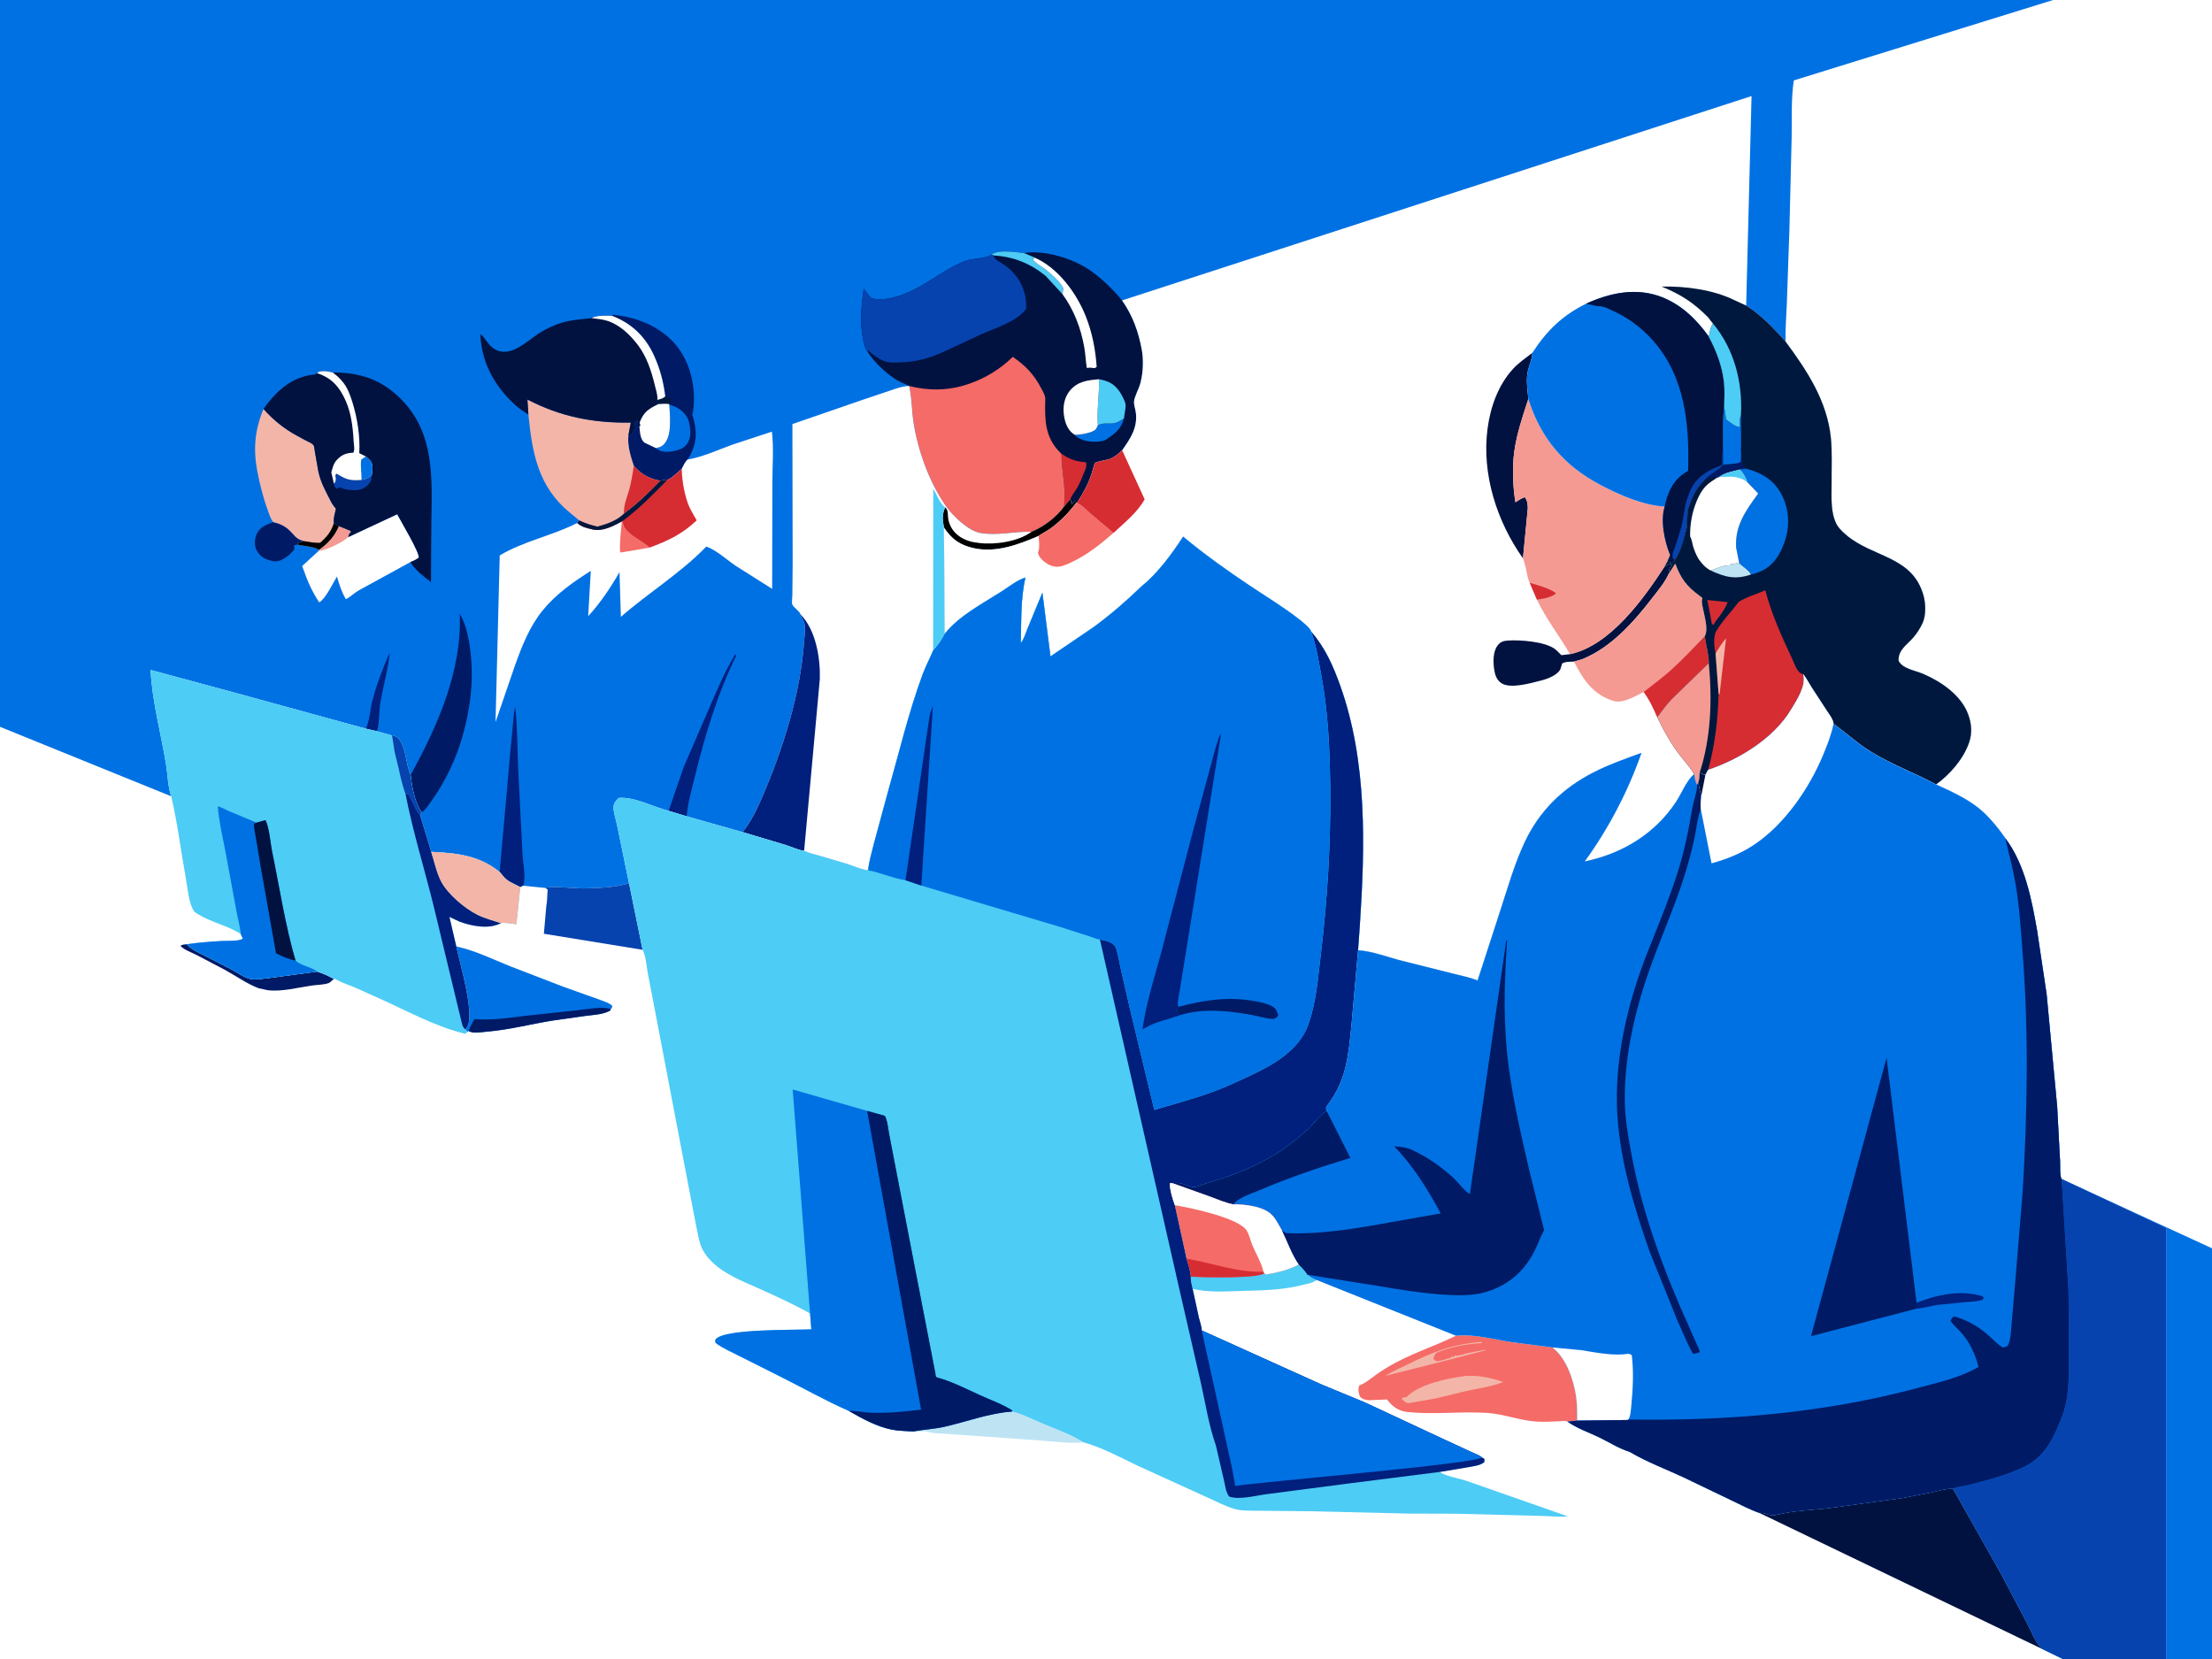
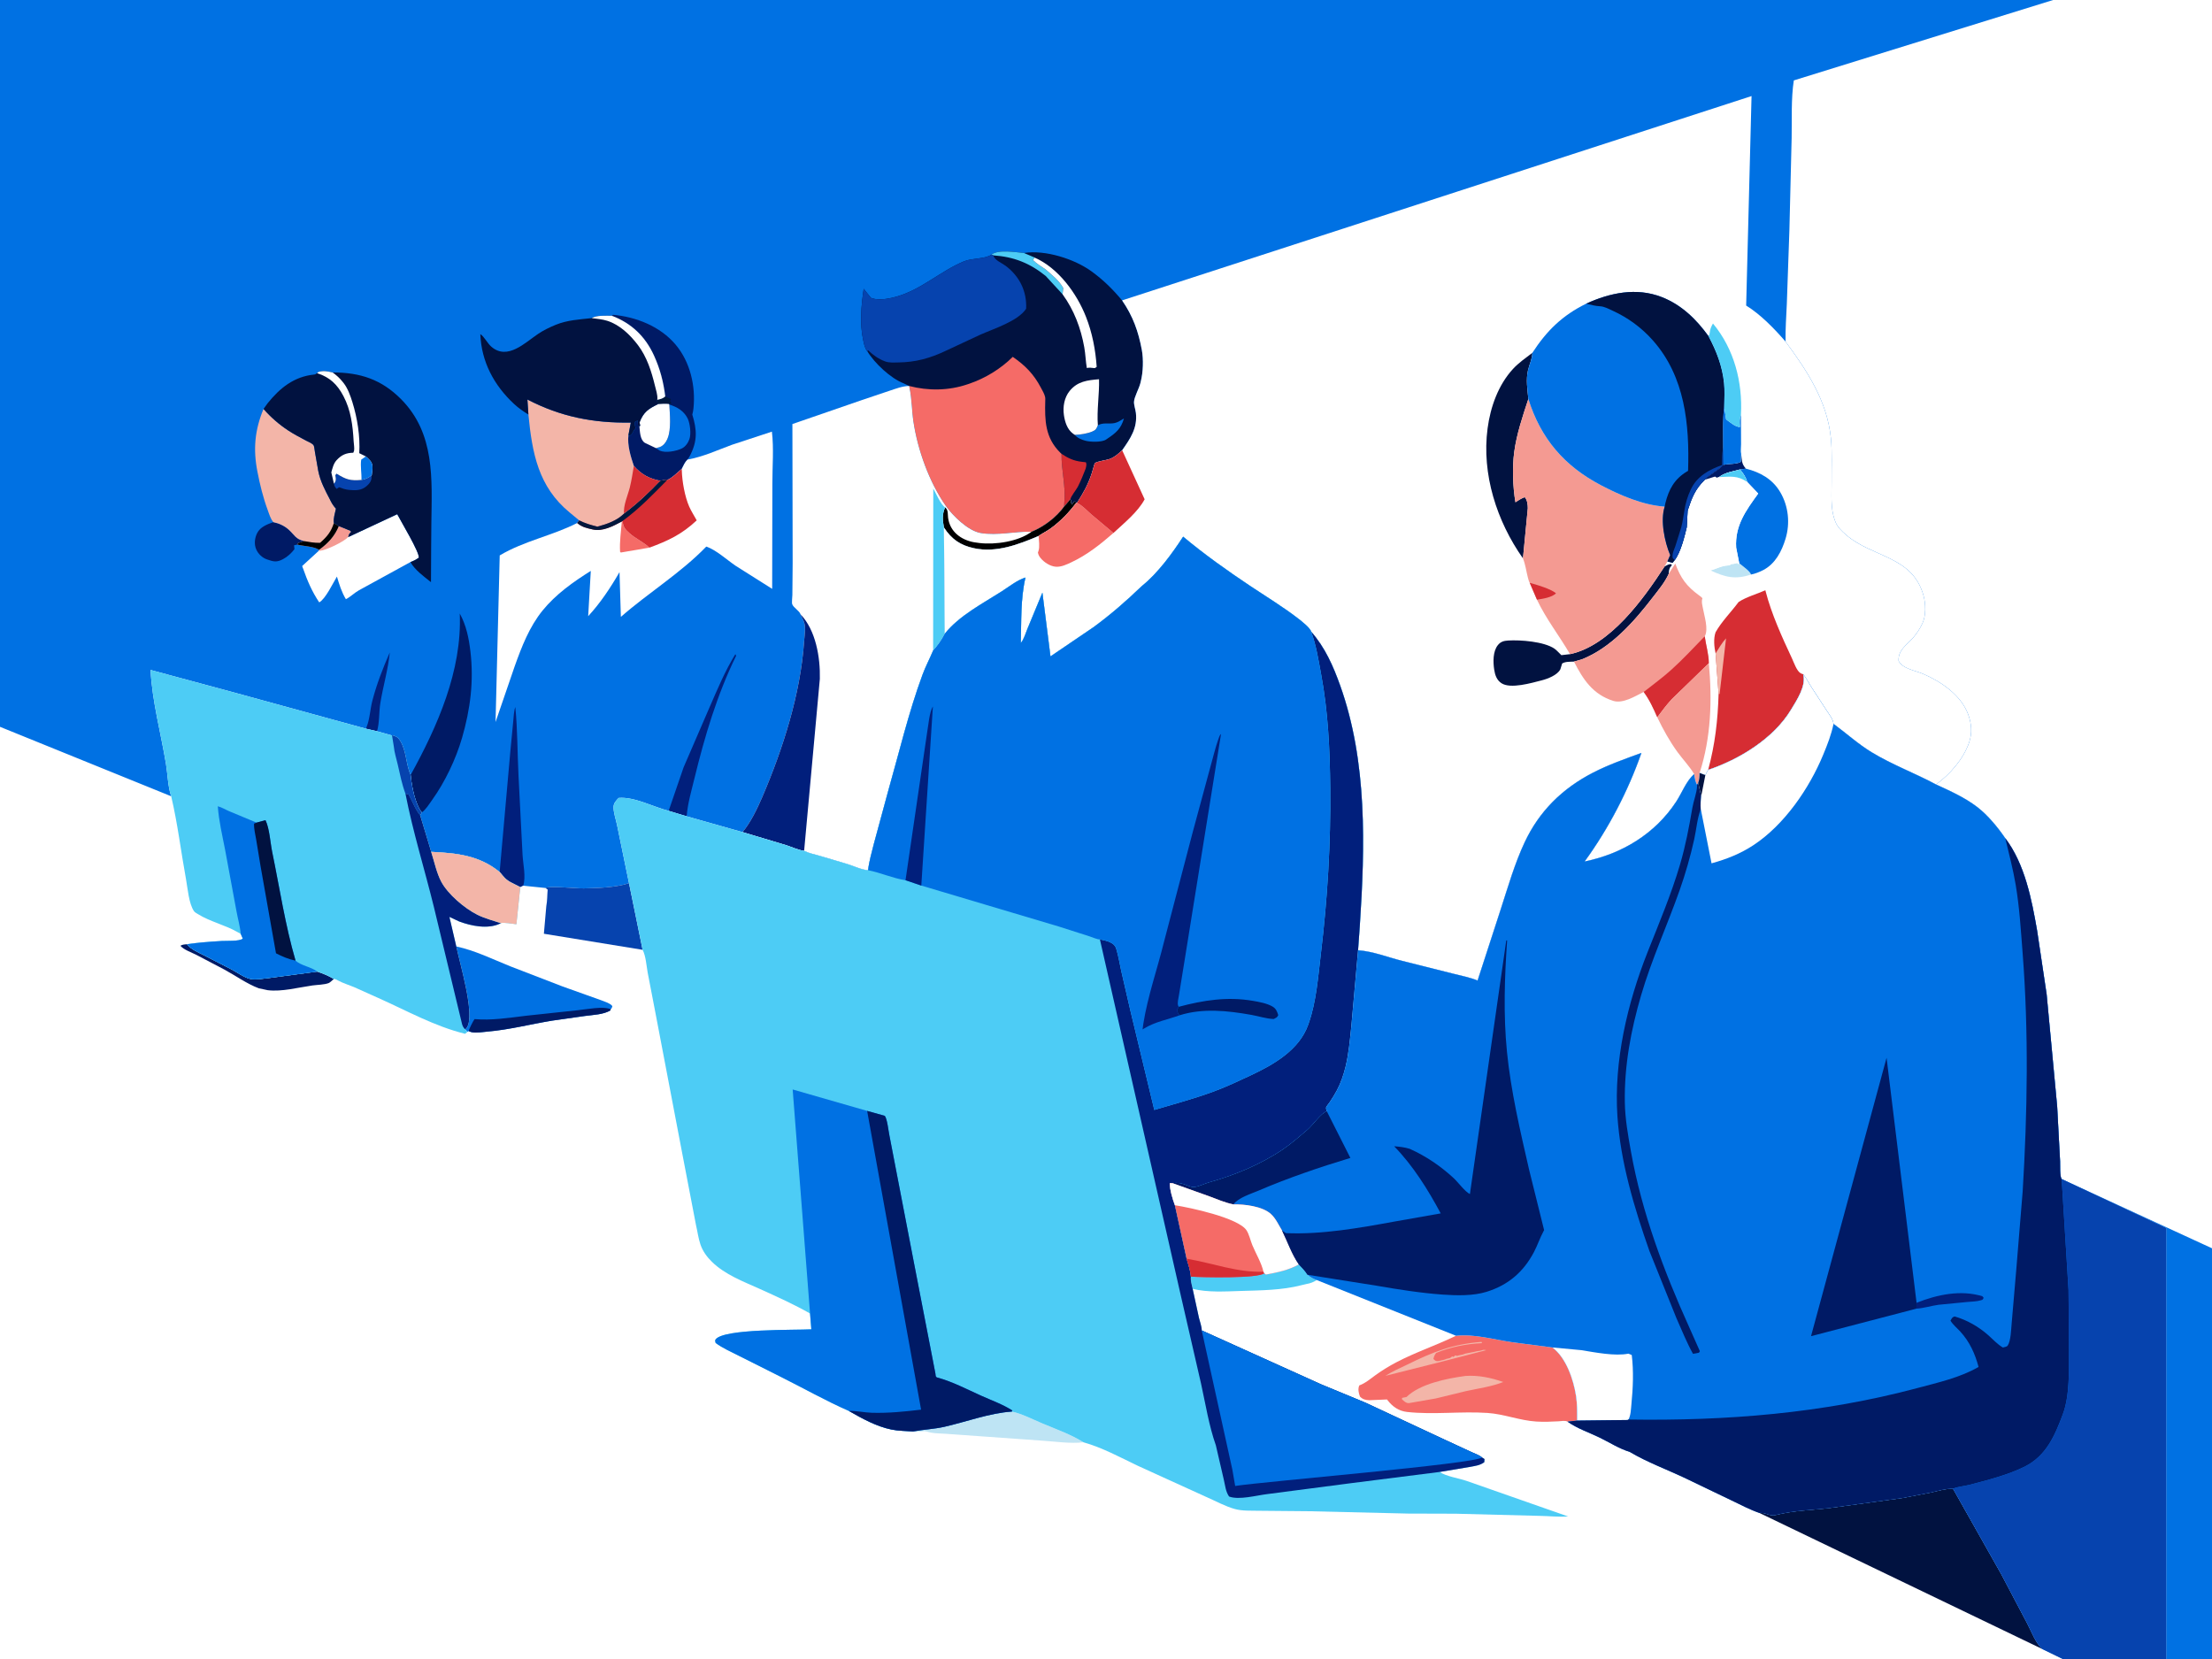
<svg xmlns="http://www.w3.org/2000/svg" width="580" height="435" viewBox="0 0 580 435" fill="none">
  <rect x="0" y="0" width="580" height="435" fill="#808080" stroke="none" />
  <g clip-path="url(#clip0_81_181)">
    <rect width="580" height="435" fill="#0071E3" />
    <path d="M11 194.01V-81H86.492H87.475H243.495H244.574H568V-10.585V322.006V448.171V476H153.94H11V344.879V194.01Z" fill="#0071E3" />
    <path d="M95.929 191.062L96.117 190.627C96.967 188.571 97.055 185.954 97.626 183.765C98.78 179.342 100.371 175.254 102.204 171.077C101.773 175.521 100.446 179.941 99.726 184.362C99.354 186.638 99.515 189.607 98.861 191.739L95.929 191.062Z" fill="#011F7C" />
    <path d="M71.663 136.912C73.163 137.215 74.589 137.869 75.732 138.906C77.297 140.327 77.47 141.332 79.748 141.887L78.14 142.392L77.949 142.789L77.105 142.982L77.206 143.995C76.419 145.027 75.368 146.006 74.206 146.615C72.532 147.491 71.773 147.286 70.018 146.686C68.769 146.259 67.707 145.251 67.177 144.038C66.586 142.684 66.779 141.073 67.434 139.767C68.239 138.162 70.081 137.464 71.663 136.912Z" fill="#001A65" />
    <path d="M175.325 212.609L179.24 201.211L186.045 185.465C188.145 180.675 190.062 176.001 192.814 171.529L193.026 171.935C188.005 182.173 184.743 193.184 182.055 204.233C181.274 207.439 180.3 210.736 180.051 214.04L175.325 212.609Z" fill="#011F7C" />
    <path d="M131.012 228.648L133.8 197.211L134.566 189.205C134.698 187.982 134.713 186.543 135.116 185.381C135.72 191.329 135.659 197.485 135.961 203.468L137.015 224.122C137.138 226.569 137.96 229.933 137.184 232.231L136.414 232.619L133.938 231.361C132.631 230.696 131.936 229.764 131.012 228.648Z" fill="#011F7C" />
    <path d="M120.551 160.87C122.272 163.973 122.936 167.337 123.351 170.832C124.269 178.573 123.324 185.984 121.155 193.464C119.536 199.046 116.683 205.046 113.295 209.769C112.558 210.797 111.63 212.298 110.599 213.032C108.814 210.849 107.93 206.03 107.665 203.21C114.72 190.41 121.183 175.851 120.551 160.87Z" fill="#001A65" />
    <path d="M91.293 140.832L104.157 134.826C105.185 136.81 110.024 144.817 109.814 146.233C109.068 146.755 108.463 147.07 107.609 147.384L94.117 154.776C92.907 155.45 91.908 156.502 90.694 157.113C89.573 155.244 88.958 153.251 88.345 151.177C87.337 152.845 85.331 157.077 83.701 157.944C81.808 155.11 80.609 152.325 79.49 149.125C79.38 148.943 79.305 148.615 79.237 148.409L83.582 144.422L83.672 144.162C86.032 142.423 87.696 140.676 88.842 137.959L91.912 139.212L92.029 139.499L91.788 139.724C91.448 140.092 91.4 140.36 91.293 140.832Z" fill="white" />
    <path d="M88.842 137.959L91.912 139.212L92.029 139.499L91.788 139.724C91.448 140.092 91.4 140.36 91.293 140.832C90.142 142.056 85.56 144.267 83.878 144.424L83.582 144.422L83.672 144.162C86.032 142.423 87.696 140.676 88.842 137.959Z" fill="#F49A92" />
    <path d="M160.44 82.798L160.721 82.539C166.797 83.077 173.134 85.582 177.157 90.371C180.986 94.929 182.43 101.221 181.835 107.045C181.775 107.623 181.69 108.143 181.526 108.701C182.758 112.738 182.91 115.629 180.895 119.509C180.709 119.868 180.51 120.184 180.263 120.503C179.571 121.18 179.197 122.074 178.767 122.927C178.081 123.529 175.812 125.684 175.014 125.793C174.342 125.807 173.8 125.892 173.151 126.066C170.206 125.52 168.159 124.377 166.201 122.173C165.362 119.695 164.445 116.7 164.785 114.06L165.095 114.297C165.508 113.981 165.724 113.806 165.961 113.331C166.235 112.783 166.058 113.022 166.455 112.525L166.702 112.237C166.446 111.671 166.46 111.296 166.415 110.679L167.175 110.259L167.276 111.522L167.653 111.819L167.859 111.615L167.692 110.741C168.755 108.004 170.006 107.209 172.529 105.967C172.319 105.581 172.352 105.268 172.33 104.837C173.15 104.645 173.798 104.543 174.433 103.943C173.967 100.121 173.075 96.711 171.471 93.198C169.189 88.198 165.553 84.737 160.44 82.798Z" fill="#001A65" />
    <path d="M174.433 103.943L175.944 104.648L175.678 105.166L176.072 105.705L175.397 105.936C174.45 105.807 173.48 105.912 172.529 105.967C172.319 105.581 172.352 105.268 172.33 104.837C173.15 104.645 173.798 104.543 174.433 103.943Z" fill="#00183D" />
    <path d="M175.495 106.085C177.508 106.67 179.323 107.748 180.296 109.703C180.955 111.027 181.258 113.798 180.756 115.176C180.397 116.159 179.707 117.163 178.73 117.613C177.237 118.303 174.531 118.84 172.96 118.146L171.997 117.503L172.998 117.224C173.913 116.881 174.587 116.041 174.958 115.161L175.084 114.84C176.018 112.517 175.64 108.586 175.495 106.085Z" fill="#0071E3" />
    <path d="M172.529 105.967C173.48 105.912 174.45 105.807 175.397 105.936L175.495 106.085C175.64 108.586 176.018 112.517 175.084 114.841L174.958 115.161C174.587 116.042 173.913 116.881 172.998 117.224L171.997 117.503L169.066 116.103C167.806 115.261 167.807 113.189 167.653 111.819L167.859 111.615L167.692 110.741C168.755 108.004 170.006 107.209 172.529 105.967Z" fill="white" />
    <path d="M69.095 107.231C71.01 109.408 73.165 111.291 75.594 112.885C77.101 113.874 78.72 114.718 80.312 115.561C80.857 115.851 81.891 116.236 82.235 116.766C82.415 117.045 82.502 118.111 82.572 118.465L83.449 123.48C84.005 126.248 85.246 128.553 86.542 131.027L86.666 131.284C87.065 132.094 87.477 132.71 88.086 133.374C87.852 134.515 87.36 135.981 87.54 137.13L88.842 137.959C87.696 140.676 86.032 142.423 83.672 144.162C82.189 143.228 79.71 143.239 77.949 142.79L78.14 142.392L79.748 141.887C77.47 141.332 77.297 140.327 75.732 138.906C74.589 137.869 73.163 137.215 71.663 136.912C70.945 136.059 70.581 134.794 70.197 133.75C68.977 130.442 68.167 127.112 67.493 123.659C66.341 117.759 66.806 112.744 69.095 107.231Z" fill="#F3B5A8" />
    <path d="M87.54 137.13L88.842 137.959C87.696 140.676 86.032 142.423 83.672 144.162C82.189 143.228 79.71 143.239 77.949 142.789L78.14 142.392L79.748 141.887C81.123 142.122 82.541 142.383 83.939 142.324C85.7 140.762 86.832 139.449 87.54 137.13Z" fill="#000001" />
    <path d="M138.549 108.693L138.289 104.755C147.036 109.288 155.583 110.96 165.407 110.798L164.785 114.06C164.445 116.7 165.362 119.695 166.201 122.173C168.159 124.377 170.206 125.52 173.151 126.066C170.274 129.086 166.996 132.181 163.646 134.659C161.738 136.545 159.173 137.415 156.644 138.101C154.957 137.676 153.438 137.245 151.882 136.456L149.381 134.393C141.124 127.617 139.539 118.781 138.549 108.693Z" fill="#F3B5A8" />
    <path d="M166.201 122.173C168.159 124.377 170.206 125.52 173.151 126.066C170.274 129.086 166.996 132.181 163.646 134.659C163.347 132.67 164.667 129.751 165.15 127.778C165.602 125.935 165.886 124.043 166.201 122.173Z" fill="#D62D33" />
    <path d="M155.151 83.415C156.428 82.613 158.946 82.799 160.44 82.798C165.553 84.737 169.189 88.198 171.472 93.198C173.075 96.711 173.967 100.121 174.433 103.942C173.798 104.543 173.15 104.645 172.33 104.837C172.352 105.268 172.319 105.581 172.529 105.967C170.006 107.209 168.755 108.004 167.692 110.741L167.859 111.615L167.653 111.819L167.276 111.522L167.175 110.259L166.415 110.679C166.46 111.296 166.447 111.671 166.702 112.237L166.455 112.525C166.058 113.022 166.235 112.783 165.961 113.331C165.724 113.806 165.508 113.981 165.095 114.297L164.785 114.06L165.407 110.798C155.583 110.96 147.036 109.288 138.289 104.755L138.549 108.693C137.205 107.864 135.964 107.01 134.803 105.933C129.526 101.04 126.216 94.838 125.944 87.602C126.997 88.288 127.808 90.033 128.856 90.929C133.084 94.545 137.679 89.833 141.141 87.518C142.55 86.575 144.126 85.817 145.692 85.174C148.745 83.92 151.905 83.764 155.151 83.415Z" fill="#011240" />
    <path d="M155.151 83.415C156.428 82.613 158.946 82.799 160.44 82.798C165.553 84.737 169.189 88.198 171.472 93.198C173.075 96.711 173.967 100.121 174.433 103.942C173.798 104.543 173.15 104.645 172.33 104.837L172.366 104.597C172.439 103.526 171.989 102.184 171.733 101.135C170.814 97.377 169.631 93.593 167.263 90.474C165.221 87.785 162.528 85.169 159.244 84.121C157.948 83.707 156.499 83.589 155.151 83.415Z" fill="white" />
    <path d="M83.119 97.833L83.525 97.51C84.872 97.133 85.888 97.373 87.211 97.657C94.456 97.652 100.048 99.498 105.191 104.693C114.086 113.678 113.246 125.527 113.103 137.23L113.048 143.772L113.007 152.64C111.139 151.174 108.807 149.459 107.609 147.384C108.463 147.07 109.068 146.755 109.814 146.233C110.024 144.817 105.185 136.81 104.157 134.826L91.293 140.832C91.4 140.36 91.448 140.092 91.788 139.724L92.029 139.499L91.912 139.212L88.842 137.959L87.54 137.13C87.36 135.981 87.852 134.515 88.086 133.374C87.477 132.71 87.065 132.094 86.665 131.284L86.542 131.027C85.246 128.553 84.004 126.247 83.449 123.48L82.572 118.465C82.502 118.111 82.415 117.044 82.234 116.766C81.891 116.236 80.857 115.851 80.312 115.561C78.72 114.717 77.101 113.874 75.594 112.885C73.165 111.291 71.01 109.408 69.095 107.231L70.169 105.741C73.397 101.73 77.082 98.755 82.329 98.214C82.758 98.169 82.787 98.084 83.119 97.833Z" fill="#011240" />
    <path d="M87.562 126.835L87.782 126.54C88.219 125.808 88.04 125.404 87.924 124.611L88.24 124.201C90.779 125.742 91.767 126.096 94.774 125.849C95.926 125.637 96.575 125.324 97.474 124.599C97.447 125.912 97.171 126.514 96.199 127.394C94.815 128.647 93.232 128.628 91.458 128.451C90.572 128.363 89.751 128.072 88.925 127.754L88.266 128.192C87.778 127.654 87.718 127.543 87.562 126.835Z" fill="#0643AE" />
    <path d="M83.119 97.833L83.525 97.51C84.872 97.133 85.888 97.373 87.211 97.657C88.249 98.416 89.056 99.126 89.854 100.134L90.111 100.453C91.209 101.872 91.872 103.755 92.402 105.455C93.702 109.62 94.463 114.442 94.202 118.826L95.918 119.672C96.714 120.374 97.552 121.033 97.653 122.164C97.723 122.951 97.577 123.815 97.474 124.599C96.575 125.324 95.926 125.637 94.774 125.849C91.767 126.096 90.779 125.742 88.24 124.201L87.924 124.611C88.04 125.404 88.22 125.808 87.782 126.54L87.562 126.835L86.872 123.869C87.18 122.753 87.449 121.544 88.253 120.668C89.554 119.251 90.788 118.738 92.639 118.711L92.836 118.213C92.977 117.556 92.766 116.408 92.727 115.7C92.497 111.57 92.014 107.59 90.059 103.872C88.436 100.784 86.488 98.922 83.119 97.833Z" fill="white" />
    <path d="M95.918 119.672C96.714 120.374 97.552 121.033 97.653 122.164C97.723 122.951 97.577 123.816 97.474 124.599C96.575 125.324 95.926 125.637 94.774 125.849C94.851 124.073 94.448 122.27 94.713 120.52L95.918 119.672Z" fill="#0071E3" />
    <path d="M180.263 120.503L180.56 120.452C184.38 119.747 188.258 117.978 191.899 116.632L202.397 113.179C202.932 117.549 202.509 122.398 202.519 126.843L202.468 154.401L192.885 148.35C190.597 146.796 187.776 144.19 185.194 143.316C178.488 150.26 170.043 155.399 162.796 161.751L162.439 150.014C160.065 154.125 157.45 158.068 154.225 161.566L154.908 149.696C150.314 152.564 145.716 155.835 142.275 160.072C138.808 164.341 136.789 169.561 134.958 174.693L129.935 189.321L131.03 145.634C137.424 141.823 144.819 140.469 151.342 137.136L151.882 136.456C153.438 137.245 154.957 137.676 156.644 138.101C159.173 137.415 161.738 136.545 163.646 134.659C166.996 132.181 170.274 129.086 173.151 126.066C173.8 125.892 174.342 125.807 175.014 125.793C175.812 125.684 178.082 123.529 178.767 122.927C179.197 122.074 179.571 121.18 180.263 120.503Z" fill="white" />
    <path d="M163.256 136.589C163.362 138.165 163.886 138.765 165.055 139.811C166.656 141.245 168.762 142.137 170.281 143.593L162.783 144.875L162.589 144.682C162.429 141.959 162.839 139.438 163.044 136.741L163.256 136.589Z" fill="#F56B67" />
    <path d="M178.767 122.927L178.778 123.403C178.856 126.245 179.564 130.199 180.697 132.798C181.242 134.049 182.035 135.239 182.684 136.443C178.84 140.06 175.206 141.801 170.281 143.593C168.762 142.137 166.656 141.245 165.055 139.811C163.886 138.765 163.362 138.165 163.256 136.589L163.044 136.741C160.777 137.926 158.044 139.43 155.417 138.826C153.823 138.459 152.605 138.22 151.342 137.136L151.882 136.456C153.438 137.245 154.957 137.676 156.644 138.101C159.173 137.415 161.738 136.545 163.646 134.659C166.996 132.181 170.274 129.086 173.151 126.066C173.8 125.892 174.342 125.807 175.014 125.793C175.812 125.684 178.081 123.529 178.767 122.927Z" fill="#D62D33" />
    <path d="M173.151 126.066C173.8 125.892 174.342 125.807 175.014 125.793C171.212 129.651 167.654 133.382 163.256 136.589L163.044 136.741C160.777 137.926 158.044 139.43 155.417 138.826C153.823 138.459 152.605 138.22 151.342 137.136L151.882 136.456C153.438 137.245 154.957 137.676 156.644 138.101C159.173 137.415 161.738 136.545 163.646 134.659C166.996 132.181 170.274 129.086 173.151 126.066Z" fill="#00183D" />
    <path d="M259.962 66.768C261.795 65.335 266.284 66.142 268.49 66.336C274.059 65.457 281.727 67.89 286.226 71.169C289.311 73.417 291.766 75.836 294.214 78.764C297.036 82.83 298.497 86.904 299.394 91.754C299.852 94.232 299.746 97.578 299.125 99.998L299.014 100.465C298.662 101.907 297.408 104.048 297.342 105.367C297.302 106.161 297.741 107.429 297.836 108.264C298.29 112.244 296.391 114.978 294.238 118.063C293.25 118.967 292.328 119.825 291.055 120.318C290.066 120.701 287.76 120.914 287.066 121.45C286.99 121.508 286.399 123.764 286.256 124.133C285.343 126.962 284.021 129.371 282.391 131.851L282.198 131.878L282.012 131.558L281.75 131.494L281.208 131.955L281.205 132.365L280.797 131.821C280.943 131.349 280.85 131.354 280.667 130.919L279.023 132.818C277.008 135.615 273.676 138.15 270.473 139.429C266.014 139.306 261.654 140.499 257.169 139.77C253.915 139.241 249.813 135.264 247.95 132.586C243.639 126.394 240.619 118.002 239.502 110.543C239.066 107.635 239.089 104.586 238.487 101.718L238.372 101.203L236.947 100.518C233.593 99.257 229.242 95.177 227.392 92.056L227.349 92.027C226.721 91.196 226.54 90.116 226.321 89.119C225.387 84.861 225.831 79.994 226.465 75.72L228.368 78.102C228.717 78.232 229.062 78.337 229.432 78.393C231.275 78.672 233.402 78.267 235.175 77.752C241.736 75.844 246.607 71.062 252.804 68.509C254.919 67.637 258.271 67.96 259.962 66.768Z" fill="#011240" />
    <path d="M259.962 66.768C261.795 65.335 266.284 66.142 268.49 66.336L271.266 67.513L271.275 67.544L270.859 68.195C271.866 69.168 273.008 69.854 274.155 70.641C275.93 72.173 277.6 73.469 278.791 75.52L278.616 77.166L274.187 72.357C270.006 68.987 265.829 67.327 260.459 66.962L259.962 66.768Z" fill="#4DCCF5" />
    <path d="M287.866 111.512C289.237 110.705 290.783 111.24 292.277 110.925C293.118 110.748 293.978 110.157 294.708 109.717C293.936 112.427 292.604 113.524 290.316 115.047L290.031 115.248C288.874 116.011 285.896 115.91 284.606 115.562C283.62 115.296 282.455 114.843 281.823 114.025C283.222 113.989 285.069 113.704 286.372 113.16C287.33 112.76 287.476 112.448 287.866 111.512Z" fill="#0071E3" />
    <path d="M278.343 119.008C280.145 120.174 281.505 120.835 283.653 121.086L284.743 121.212C284.987 121.81 284.796 122.291 284.662 122.897C284.042 124.485 283.412 126.07 282.634 127.588C282.199 128.439 280.808 130.104 280.667 130.919L279.023 132.818L279.073 131.668C279.496 127.593 278.267 123.189 278.343 119.008Z" fill="#D62D33" />
-     <path d="M288.172 99.437C290.549 99.864 292.18 100.639 293.573 102.701C294.112 103.499 294.675 104.608 295.006 105.514C295.397 106.586 294.789 108.543 294.708 109.716C293.978 110.157 293.118 110.748 292.277 110.925C290.783 111.24 289.237 110.705 287.866 111.512C287.558 107.549 288.281 103.451 288.172 99.437Z" fill="#4DCCF5" />
    <path d="M274.155 70.641C273.008 69.854 271.866 69.168 270.859 68.195L271.275 67.544C277.457 70.232 282.314 76.892 284.729 83.016C286.404 87.263 287.24 91.653 287.559 96.19C287.229 96.419 287.192 96.558 286.78 96.503C286.134 96.416 285.617 96.342 284.971 96.496C284.668 94.704 284.624 92.877 284.305 91.079C283.408 86.032 281.624 81.314 278.616 77.166L278.791 75.52C277.6 73.469 275.93 72.173 274.155 70.641Z" fill="white" />
    <path d="M281.823 114.025L281.351 113.704C279.822 112.584 279.223 110.627 278.962 108.827C278.65 106.676 279.056 104.251 280.454 102.525C282.524 99.969 285.128 99.697 288.172 99.437C288.281 103.451 287.558 107.549 287.867 111.512C287.476 112.448 287.33 112.76 286.372 113.16C285.069 113.704 283.222 113.989 281.823 114.025Z" fill="white" />
    <path d="M259.962 66.768L260.459 66.962C260.796 68.249 262.601 68.89 263.666 69.688C267.33 72.432 269.281 76.389 269.057 80.96C266.903 84.235 260.521 86.195 256.978 87.786L247.979 91.985C243.839 93.94 240.109 94.982 235.51 95.034C234.392 95.047 233.165 95.157 232.099 94.767C230.345 94.124 228.981 93.117 227.628 91.867L227.392 92.056L227.349 92.027C226.721 91.196 226.54 90.116 226.321 89.119C225.387 84.861 225.831 79.994 226.465 75.72L228.368 78.102C228.717 78.232 229.062 78.337 229.432 78.393C231.275 78.672 233.402 78.267 235.175 77.752C241.736 75.844 246.607 71.062 252.804 68.509C254.919 67.637 258.271 67.96 259.962 66.768Z" fill="#0643AE" />
    <path d="M238.372 101.203C243.401 102.515 248.725 102.448 253.663 100.774L254.141 100.616C258.369 99.173 262.385 96.714 265.552 93.569C268.821 95.819 271.061 98.11 272.917 101.63C273.318 102.389 273.866 103.286 274.044 104.126C274.107 104.424 274.08 104.728 274.073 105.029C273.936 110.242 274.023 114.748 278.006 118.688L278.343 119.008C278.267 123.189 279.496 127.593 279.073 131.668L279.023 132.818C277.008 135.615 273.676 138.15 270.473 139.429C266.014 139.306 261.654 140.499 257.169 139.77C253.915 139.241 249.813 135.264 247.95 132.586C243.639 126.394 240.619 118.002 239.502 110.543C239.066 107.635 239.089 104.586 238.487 101.718L238.372 101.203Z" fill="#F56B67" />
    <path d="M209.907 161.077C209.603 160.144 208.092 159.363 207.732 158.45C207.562 158.016 207.757 156.58 207.764 156.008L207.838 147.666L207.772 111.187L225.994 104.899L233.293 102.441C234.944 101.897 236.615 101.241 238.372 101.203L238.487 101.718C239.089 104.586 239.066 107.635 239.502 110.543C240.619 118.002 243.639 126.394 247.95 132.586C249.813 135.264 253.915 139.241 257.169 139.77C261.654 140.499 266.014 139.306 270.473 139.429C273.676 138.15 277.008 135.615 279.023 132.818L280.667 130.919C280.85 131.353 280.943 131.349 280.797 131.821L281.205 132.365L281.208 131.955L281.75 131.494L282.012 131.558L282.198 131.878C280.27 134.383 278.146 136.618 275.595 138.5C274.552 139.27 273.389 139.798 272.337 140.534C267.043 142.775 261.256 145.005 255.406 143.754C251.785 142.981 249.492 141.369 247.503 138.303L247.731 166.164C246.905 167.817 245.91 169.206 244.674 170.57C243.788 172.706 242.7 174.719 241.897 176.895C238.212 186.886 235.751 197.371 232.835 207.604L229.13 221.268C228.574 223.524 227.877 225.863 227.616 228.172C226.015 228.108 223.811 227.056 222.222 226.569L215 224.423C213.61 224.022 212.149 223.739 210.845 223.103C209.272 222.897 207.488 222.032 205.95 221.557L194.676 218.182C196.734 215.873 198.666 211.802 199.883 208.961C205.3 196.32 209.899 181.955 210.84 168.187C210.948 166.615 211.382 164.234 210.711 162.818L209.907 161.077Z" fill="white" />
    <path d="M280.667 130.919C280.85 131.354 280.943 131.349 280.797 131.821L281.205 132.365L281.208 131.955L281.75 131.494L282.012 131.558L282.198 131.878C280.27 134.383 278.146 136.618 275.595 138.5C274.552 139.27 273.389 139.798 272.337 140.534C267.043 142.775 261.256 145.005 255.406 143.754C251.785 142.981 249.492 141.369 247.503 138.303C247.16 136.442 246.979 134.805 247.84 133.039L248.106 133.329C248.627 133.967 248.496 135.001 248.597 135.777C249.073 139.413 251.999 141.574 255.427 142.188L256.319 142.311L256.796 142.378C260.949 142.888 267.04 142.001 270.473 139.429C273.676 138.15 277.008 135.615 279.023 132.818L280.667 130.919Z" fill="#000001" />
    <path d="M244.674 170.57L244.71 128.102C245.408 129.313 246.718 132.423 247.84 133.039C246.979 134.805 247.16 136.442 247.503 138.304L247.731 166.164C246.905 167.817 245.91 169.206 244.674 170.57Z" fill="#4DCCF5" />
    <path d="M209.907 161.077C213.923 165.253 215.107 172.42 214.969 178L210.845 223.104C209.272 222.897 207.488 222.032 205.95 221.557L194.676 218.182C196.734 215.873 198.666 211.802 199.883 208.961C205.3 196.32 209.899 181.955 210.84 168.187C210.948 166.615 211.382 164.235 210.711 162.818L209.907 161.077Z" fill="#011F7C" />
    <path d="M583.5 -14L581.5 328L540.587 309.164C540.051 308.484 540.209 305.463 540.167 304.454L539.402 290.107L536.64 260.713L534.144 244.02C532.714 235.813 530.933 226.576 525.793 219.785C523.862 216.957 521.232 213.757 518.512 211.659C515.224 209.124 511.39 207.413 507.646 205.692C511.289 203.072 514.818 199 516.302 194.717C517.163 192.232 516.962 189.74 516.06 187.301C514.196 182.262 509.025 178.751 504.256 176.694C502.217 175.815 498.867 175.359 497.827 173.294C497.635 170.483 499.943 169.137 501.626 167.222C502.617 166.093 503.477 164.746 504.105 163.379C505.034 161.354 504.948 158.293 504.356 156.16C501.453 145.711 491.006 146.256 484.031 140.228C482.852 139.21 481.766 138.189 481.206 136.696L481.056 136.273C479.944 133.23 480.29 129.518 480.257 126.312C480.217 122.54 480.444 118.55 480.062 114.806C479.07 105.11 473.811 97.193 468.187 89.571C468.115 86.275 468.384 82.956 468.516 79.661L469.19 60.367L469.78 36.166C469.877 31.264 469.608 25.906 470.348 21.083L583.5 -14Z" fill="white" />
    <path d="M294.214 78.764L459.266 25.186L457.856 80.119C461.661 82.46 465.282 86.219 468.187 89.572C473.812 97.193 479.07 105.11 480.062 114.806C480.444 118.55 480.217 122.54 480.257 126.312C480.29 129.518 479.944 133.23 481.056 136.274L481.207 136.696C481.766 138.189 482.852 139.21 484.031 140.228C491.006 146.256 501.453 145.711 504.356 156.16C504.948 158.293 505.035 161.354 504.105 163.379C503.477 164.746 502.617 166.093 501.626 167.222C499.943 169.137 497.635 170.483 497.827 173.294C498.867 175.359 502.217 175.815 504.256 176.694C509.025 178.751 514.196 182.262 516.06 187.301C516.962 189.74 517.163 192.232 516.302 194.717C514.818 199 511.289 203.072 507.646 205.692C502.088 202.704 496.154 200.527 490.736 197.229C487.22 195.088 484.079 192.238 480.765 189.796C480.576 188.466 479.673 187.419 478.957 186.314L474.995 180.23C474.251 179.071 473.664 177.885 472.819 176.784C473.642 179.821 471.178 183.505 469.634 186.067C465.067 193.642 456.097 199.12 447.888 201.872L447.151 203.256L445.644 202.679C445.652 203.635 445.605 204.333 445.288 205.239L444.999 205.803C444.467 204.925 444.379 203.955 444.211 202.957C442.069 204.899 441.068 207.815 439.493 210.216C433.964 218.649 425.244 223.905 415.505 225.882C421.755 217.287 426.891 207.44 430.396 197.414C426.107 198.98 421.78 200.495 417.712 202.588C409.677 206.723 403.608 212.665 399.768 220.862C397.156 226.44 395.421 232.506 393.519 238.357L387.428 257.108C385.487 256.278 383.164 255.856 381.118 255.322L367.685 251.949C363.825 250.985 360.077 249.448 356.092 249.162L356.541 242.907C357.922 221.95 358.562 199.794 351.398 179.74C349.563 174.604 347.439 169.782 343.807 165.641C343.575 164.684 341.271 162.869 340.473 162.252C336.458 159.148 332.069 156.488 327.848 153.672C321.842 149.665 315.757 145.351 310.228 140.721C307.321 145.195 303.573 150.321 299.372 153.694C295.346 157.565 291.253 161.14 286.741 164.444L275.442 172.118L273.323 155.41L269.391 164.905C268.961 165.954 268.423 167.769 267.666 168.588C267.813 162.971 267.586 156.91 268.887 151.433C266.776 152.066 264.482 153.902 262.608 155.097C257.52 158.341 251.556 161.411 247.731 166.164L247.503 138.304C249.492 141.369 251.785 142.981 255.406 143.754C261.256 145.005 267.043 142.775 272.337 140.534C273.389 139.798 274.552 139.27 275.595 138.5C278.146 136.618 280.27 134.383 282.198 131.878L282.391 131.851C284.021 129.371 285.343 126.962 286.256 124.133C286.399 123.764 286.99 121.508 287.066 121.45C287.76 120.914 290.066 120.701 291.055 120.318C292.328 119.825 293.25 118.967 294.238 118.063C296.391 114.978 298.29 112.244 297.836 108.264C297.741 107.429 297.302 106.161 297.342 105.367C297.408 104.048 298.662 101.907 299.014 100.465L299.125 99.998C299.746 97.578 299.852 94.232 299.394 91.754C298.497 86.904 297.036 82.83 294.214 78.764Z" fill="white" />
    <path d="M282.391 131.851C283.843 132.576 284.893 133.784 286.1 134.836L291.949 139.748C288.537 142.721 285.038 145.513 280.912 147.438C279.635 148.034 278.31 148.685 276.86 148.598C275.386 148.511 273.738 147.433 272.834 146.307C272.464 145.845 272.262 145.462 272.148 144.873L272.297 144.47C272.668 143.364 272.394 141.702 272.337 140.534C273.389 139.798 274.552 139.27 275.595 138.5C278.146 136.618 280.27 134.383 282.198 131.878L282.391 131.851Z" fill="#F56B67" />
    <path d="M286.256 124.133C286.399 123.764 286.99 121.508 287.066 121.45C287.76 120.914 290.066 120.701 291.055 120.318C292.328 119.825 293.25 118.967 294.238 118.063L300.13 130.918C298.383 134.221 294.681 137.216 291.949 139.748L286.1 134.836C284.893 133.784 283.843 132.576 282.391 131.851C284.021 129.371 285.343 126.962 286.256 124.133Z" fill="#D62D33" />
    <path d="M436.452 148.551C437.12 148.205 437.505 147.837 438.269 147.95L438.337 148.274L438.109 148.524C437.609 149.097 437.608 149.712 437.556 150.438C436.578 152.654 434.893 154.644 433.423 156.557C428.506 162.95 422.432 169.88 414.74 172.897L412.706 173.474C411.728 173.529 410.443 173.434 409.603 173.974L409.143 175.47C408.377 177.021 405.808 177.994 404.233 178.395C401.564 179.077 396.067 180.708 393.689 179.14C392.423 178.305 391.994 176.954 391.782 175.538C391.486 173.571 391.431 170.823 392.735 169.172C393.463 168.25 394.301 168.021 395.431 167.95C398.71 167.746 404.8 168.226 407.536 170.046C408.191 170.483 408.806 171.251 409.401 171.787L411.664 171.521C422.17 169.276 430.909 157.083 436.452 148.551Z" fill="#011240" />
    <path d="M401.787 92.521C401.766 94.107 400.983 95.602 400.638 97.15C400.085 99.633 400.505 102.123 400.742 104.62C399.255 109.129 397.665 113.818 397.036 118.538C396.503 122.538 396.673 127.738 397.358 131.695C398.161 131.145 398.876 130.708 399.785 130.356C400.445 131.014 400.609 132.363 400.599 133.267L399.331 146.41C392.476 136.703 388.46 124.311 390.054 112.329C390.801 106.723 392.835 100.954 396.719 96.734C398.191 95.136 400.066 93.835 401.787 92.521Z" fill="#011240" />
    <path d="M437.556 150.438L439.268 147.771C440.688 151.622 442.206 153.693 445.518 156.122C445.672 156.234 446.372 156.711 446.384 156.91C446.087 157.715 446.324 158.439 446.464 159.253C446.839 161.426 448.062 164.938 446.992 166.849C447.298 169.158 448.069 171.591 448.064 173.896L438.354 183.324C436.968 184.791 435.763 186.464 434.543 188.069C433.525 185.725 432.511 183.488 430.978 181.429C428.739 182.564 425.508 184.565 423.016 183.778C417.668 182.09 415.111 178.198 412.706 173.474L414.74 172.897C422.432 169.88 428.506 162.95 433.422 156.557C434.893 154.644 436.578 152.654 437.556 150.438Z" fill="#F49A92" />
    <path d="M430.978 181.429L431.106 181.348C433.423 179.51 435.794 177.798 438.006 175.821C441.191 172.975 444.019 169.905 446.992 166.849C447.298 169.158 448.069 171.591 448.064 173.896L438.354 183.324C436.968 184.791 435.763 186.464 434.543 188.069C433.525 185.725 432.511 183.488 430.978 181.429Z" fill="#D62D33" />
    <path d="M400.742 104.62C403.995 115.006 410.183 122.214 419.819 127.25C424.898 129.905 430.71 132.423 436.488 132.847C435.298 136.478 436.475 142.123 437.93 145.553L437.206 147.214L436.452 148.551C430.909 157.083 422.17 169.276 411.664 171.521C408.844 166.654 405.426 162.365 402.999 157.24L401.102 152.823C400.941 152.671 400.672 151.642 400.61 151.401C400.171 149.702 399.991 148.059 399.331 146.41L400.599 133.267C400.61 132.363 400.445 131.014 399.785 130.356C398.876 130.708 398.161 131.145 397.358 131.695C396.674 127.738 396.503 122.538 397.036 118.538C397.665 113.818 399.255 109.129 400.742 104.62Z" fill="#F49A92" />
    <path d="M401.102 152.823C402.762 153.257 406.835 154.469 407.992 155.586C406.819 156.679 404.552 156.995 402.999 157.24L401.102 152.823Z" fill="#D62D33" />
    <path d="M415.9 79.626C422.144 76.768 429.064 75.297 435.728 77.898C440.901 79.918 444.782 83.713 447.973 88.14C450.049 92.006 451.595 95.998 452.049 100.406C452.258 102.44 452.133 104.576 452.095 106.618C451.638 110.112 451.839 113.86 451.817 117.392L451.892 121.883C450.453 123.432 448.505 124.228 447.025 125.773C444.417 128.351 443.629 130.477 442.513 133.876L442.275 138.252C441.647 140.848 440.708 144.708 439.13 146.88L438.541 147.59L437.206 147.214L437.93 145.553C436.475 142.123 435.298 136.478 436.488 132.847C430.71 132.423 424.898 129.905 419.819 127.25C410.183 122.214 403.995 115.006 400.742 104.62C400.505 102.123 400.085 99.633 400.638 97.15C400.983 95.602 401.766 94.107 401.787 92.521C405.588 86.684 409.637 82.721 415.9 79.626Z" fill="#0071E3" />
    <path d="M415.9 79.626C422.144 76.768 429.064 75.297 435.728 77.898C440.901 79.918 444.782 83.713 447.973 88.14C450.049 92.006 451.595 95.998 452.049 100.406C452.258 102.44 452.133 104.576 452.095 106.618C451.638 110.112 451.839 113.86 451.817 117.392L451.892 121.883C450.453 123.432 448.505 124.228 447.025 125.773C444.417 128.351 443.629 130.477 442.513 133.876L442.275 138.252C441.647 140.848 440.708 144.708 439.13 146.88L438.541 147.59L437.206 147.214L437.93 145.553C436.475 142.123 435.298 136.478 436.488 132.847L436.664 131.955C437.564 128.34 439.021 125.624 442.296 123.65L442.625 123.454C443.021 111.299 441.832 98.754 433.374 89.231C430.405 85.888 426.848 83.286 422.79 81.443C421.82 81.003 420.653 80.355 419.577 80.31C418.329 80.256 417.115 79.908 415.9 79.626Z" fill="#011240" />
    <path d="M441.655 133.904C441.935 131.973 442.504 130.1 443.337 128.338C444.967 124.895 448.084 123.149 451.534 121.942C451.547 120.502 451.534 119.074 451.771 117.649L451.817 117.392L451.892 121.883C450.453 123.432 448.505 124.228 447.025 125.773C444.417 128.351 443.628 130.477 442.513 133.876L442.275 138.252C441.647 140.848 440.707 144.708 439.129 146.88C438.887 146.685 438.744 146.481 438.559 146.233C438.436 145.089 438.928 144.217 439.302 143.159L440.848 138.214C441.221 136.822 441.4 135.327 441.655 133.904Z" fill="#0643AE" />
-     <path d="M447.977 83.309C444.106 79.383 440.76 77.212 435.676 75.137C441.938 74.989 449.254 75.957 454.915 78.763L457.856 80.119C461.661 82.46 465.282 86.219 468.187 89.572C473.811 97.193 479.07 105.11 480.062 114.806C480.444 118.55 480.217 122.54 480.257 126.312C480.29 129.518 479.944 133.23 481.056 136.274L481.206 136.696C481.766 138.189 482.852 139.21 484.031 140.228C491.006 146.256 501.453 145.711 504.356 156.16C504.948 158.293 505.034 161.354 504.105 163.379C503.477 164.746 502.617 166.093 501.626 167.222C499.943 169.137 497.635 170.483 497.827 173.294C498.867 175.359 502.217 175.815 504.256 176.694C509.025 178.751 514.196 182.262 516.06 187.301C516.962 189.74 517.163 192.232 516.302 194.717C514.818 199 511.289 203.072 507.646 205.692C502.088 202.705 496.153 200.527 490.736 197.229C487.22 195.088 484.079 192.238 480.765 189.796C480.575 188.466 479.672 187.419 478.957 186.314L474.995 180.23C474.251 179.071 473.664 177.885 472.819 176.784C473.642 179.821 471.178 183.505 469.634 186.067C465.066 193.642 456.097 199.12 447.888 201.872L447.151 203.256L445.644 202.679C445.652 203.635 445.605 204.333 445.288 205.239L444.999 205.803C444.467 204.925 444.379 203.955 444.211 202.957C442.995 200.925 441.275 199.147 439.876 197.23C437.845 194.45 436.023 191.17 434.543 188.069C435.762 186.464 436.968 184.791 438.354 183.324L448.064 173.896C448.069 171.591 447.298 169.158 446.992 166.849C448.062 164.938 446.839 161.426 446.464 159.253C446.324 158.439 446.087 157.715 446.384 156.91C446.372 156.711 445.672 156.234 445.518 156.122C442.206 153.693 440.688 151.622 439.268 147.771L437.556 150.438C437.608 149.712 437.609 149.097 438.109 148.524L438.337 148.274L438.269 147.95C437.505 147.837 437.12 148.205 436.452 148.551L437.206 147.214L438.541 147.59L439.129 146.88C440.707 144.708 441.647 140.848 442.275 138.252L442.513 133.876C443.628 130.477 444.417 128.351 447.025 125.773C448.505 124.228 450.453 123.432 451.892 121.883L451.817 117.392C451.839 113.86 451.638 110.112 452.095 106.618C452.133 104.576 452.258 102.44 452.049 100.406C451.595 95.998 450.049 92.006 447.973 88.14C448.254 87.68 448.228 87.848 448.275 87.408C448.39 86.355 448.626 85.744 449.147 84.821C448.694 84.333 448.342 83.861 447.977 83.309Z" fill="#00183D" />
-     <path d="M447.674 157.321L453.013 157.898C452.285 159.683 451.232 161.214 450.003 162.683C449.689 163.058 449.532 163.369 449.358 163.82L448.884 163.627L447.674 157.321Z" fill="#D62D33" />
    <path d="M456.542 119.021C456.778 120.749 456.609 121.586 457.788 122.877L456.227 123.106C454.488 123.573 452.16 123.938 450.737 125.093L450.206 125.266L449.684 124.959L447.025 125.773C448.505 124.228 450.453 123.431 451.892 121.883C453.006 121.626 455.72 121.708 456.456 121.076L456.542 119.021Z" fill="#001A65" />
    <path d="M456.035 147.673C456.77 148.327 458.949 149.798 459.121 150.644C454.95 152.053 452.333 151.319 448.494 149.566C450.192 149.127 451.32 148.342 453.158 148.258L453.5 148.246L453.881 147.92C454.327 147.9 454.665 147.848 455.101 147.727L455.527 147.6L455.765 147.928L456.035 147.673Z" fill="#BEE4F4" />
    <path d="M452.095 106.618L452.594 109.965C453.577 110.65 455.01 111.971 456.219 111.965L456.195 111.553C456.144 110.587 456.101 109.867 456.433 108.942L456.486 108.76L456.517 116.493C456.52 117.147 456.364 118.431 456.542 119.021L456.456 121.076C455.72 121.708 453.006 121.626 451.892 121.883L451.817 117.392C451.839 113.86 451.638 110.112 452.095 106.618Z" fill="#0071E3" />
    <path d="M449.147 84.821C454.708 91.513 456.952 100.186 456.486 108.76L456.433 108.942C456.101 109.867 456.144 110.587 456.195 111.553L456.219 111.965C455.009 111.971 453.577 110.65 452.594 109.965L452.095 106.618C452.133 104.576 452.258 102.44 452.049 100.406C451.595 95.998 450.049 92.006 447.973 88.14C448.254 87.68 448.228 87.848 448.275 87.408C448.39 86.355 448.626 85.744 449.147 84.821Z" fill="#4DCCF5" />
    <path d="M448.064 173.896C448.965 183.519 448.657 193.405 445.644 202.679C445.652 203.635 445.605 204.333 445.288 205.239L444.999 205.803C444.467 204.925 444.379 203.955 444.211 202.957C442.995 200.925 441.275 199.147 439.876 197.23C437.845 194.45 436.023 191.17 434.543 188.069C435.762 186.464 436.968 184.791 438.354 183.324L448.064 173.896Z" fill="#F49A92" />
    <path d="M457.788 122.877C461.556 123.835 464.789 125.615 466.823 129.099C468.963 132.764 469.406 137.219 468.186 141.247C467.184 144.555 465.502 147.849 462.291 149.497C461.365 149.972 460.145 150.469 459.121 150.644C458.949 149.798 456.77 148.327 456.035 147.673L455.232 143.595C454.875 137.791 457.783 133.879 461.012 129.409L458.136 126.388C457.731 125.07 457.106 124.155 456.227 123.106L457.788 122.877Z" fill="#0071E3" />
    <path d="M450.737 125.093C452.16 123.939 454.488 123.574 456.227 123.106C457.106 124.155 457.731 125.07 458.136 126.388L461.012 129.409C457.783 133.879 454.875 137.791 455.232 143.595L456.035 147.673L455.765 147.928L455.527 147.6L455.101 147.727C454.665 147.848 454.327 147.9 453.881 147.92L453.5 148.246L453.158 148.258C451.32 148.342 450.192 149.128 448.494 149.566C447.168 148.844 446.246 147.816 445.389 146.596C444.736 145.495 444.257 144.334 443.901 143.105C443.672 142.315 443.614 141.403 443.164 140.708C443.112 139.019 443.287 137.286 443.604 135.627C444.094 133.057 445.377 129.477 447.165 127.567C448.025 126.648 449.161 125.957 450.207 125.266L450.737 125.093Z" fill="white" />
    <path d="M450.737 125.093C452.16 123.939 454.488 123.574 456.227 123.106C457.106 124.155 457.731 125.07 458.136 126.388C455.559 124.596 453.678 124.99 450.737 125.093Z" fill="#4DCCF5" />
    <path d="M455.88 157.838C457.873 156.532 460.688 155.749 462.892 154.771L462.97 155.084C464.483 160.958 467.263 167.085 469.842 172.58C470.331 173.622 471.116 175.957 472.13 176.522C472.395 176.67 472.545 176.702 472.819 176.784C473.642 179.821 471.178 183.505 469.634 186.067C465.066 193.642 456.097 199.12 447.888 201.872C449.708 195.16 450.423 188.845 450.627 181.933L449.835 171.335C449.464 169.621 449.253 167.459 449.833 165.784C451.442 162.927 453.92 160.482 455.88 157.838Z" fill="#D62D33" />
    <path d="M449.835 171.335C450.661 170.028 451.524 168.503 452.583 167.375L450.891 181.986L450.627 181.933L449.835 171.335Z" fill="#F3B5A8" />
    <path d="M299.372 153.694C303.573 150.321 307.321 145.195 310.228 140.721C315.757 145.351 321.842 149.665 327.848 153.672C332.069 156.488 336.458 159.148 340.473 162.252C341.271 162.869 343.575 164.684 343.807 165.641C347.439 169.782 349.563 174.604 351.398 179.74C358.561 199.794 357.922 221.95 356.541 242.907L356.092 249.162C360.077 249.448 363.825 250.985 367.685 251.949L381.118 255.322C383.164 255.856 385.487 256.278 387.428 257.108L393.519 238.357C395.421 232.506 397.155 226.44 399.768 220.862C403.608 212.665 409.677 206.723 417.712 202.588C421.78 200.495 426.107 198.98 430.396 197.414C426.891 207.44 421.755 217.287 415.505 225.882C425.244 223.905 433.964 218.649 439.493 210.216C441.068 207.815 442.069 204.899 444.211 202.957C444.379 203.955 444.467 204.925 444.999 205.803L445.288 205.239C445.605 204.333 445.652 203.635 445.644 202.679L447.151 203.256L447.888 201.872C456.097 199.12 465.066 193.642 469.634 186.067C471.178 183.505 473.642 179.821 472.819 176.784C473.664 177.885 474.251 179.071 474.995 180.23L478.957 186.314C479.673 187.419 480.575 188.466 480.765 189.796C484.079 192.238 487.22 195.088 490.736 197.229C496.154 200.527 502.088 202.704 507.646 205.692C511.39 207.413 515.224 209.124 518.512 211.659C521.232 213.757 523.862 216.957 525.793 219.785C530.933 226.576 532.714 235.813 534.144 244.02L536.641 260.713L539.402 290.107L540.167 304.454C540.209 305.463 540.051 308.484 540.587 309.164L568 322.006V448.171V476H153.94L-16.5 470.5V342L-10.5 186.314L44.889 208.786C44.036 206.413 43.938 202.824 43.52 200.3C42.177 192.183 39.886 183.874 39.482 175.668L60.523 181.346L95.929 191.062L98.861 191.739L102.725 192.818L102.784 192.783C103.776 193.023 104.321 193.294 104.894 194.191C106.571 196.82 106.406 200.424 107.665 203.21C107.93 206.03 108.814 210.849 110.599 213.032L110.168 213.796L113.054 223.354C119.741 223.684 125.647 224.258 131.012 228.648C131.936 229.764 132.631 230.696 133.938 231.361L136.414 232.619L137.184 232.231L143.005 232.832C144.306 232.233 151.09 232.989 153.076 232.941C156.913 232.848 161.268 232.735 164.932 231.586L161.82 216.454C161.519 214.919 160.832 213.074 160.876 211.544C160.903 210.582 161.596 209.875 162.217 209.221C166.311 208.861 171.323 211.592 175.325 212.609L180.051 214.04L194.676 218.182L205.95 221.557C207.488 222.032 209.272 222.897 210.845 223.104C212.149 223.739 213.61 224.022 215 224.423L222.222 226.57C223.811 227.056 226.015 228.108 227.616 228.173C227.877 225.863 228.574 223.524 229.13 221.268L232.835 207.604C235.751 197.371 238.212 186.886 241.897 176.895C242.7 174.719 243.788 172.706 244.674 170.57C245.91 169.206 246.905 167.817 247.731 166.164C251.556 161.411 257.52 158.341 262.608 155.097C264.482 153.902 266.776 152.066 268.887 151.433C267.586 156.91 267.813 162.971 267.666 168.588C268.423 167.769 268.961 165.954 269.391 164.905L273.323 155.41L275.442 172.118L286.741 164.444C291.253 161.14 295.346 157.565 299.372 153.694Z" fill="white" />
    <path d="M67.852 259.134C64.759 257.98 61.766 255.811 58.849 254.236L51.43 250.343C50.199 249.723 48.156 249.015 47.308 247.986C47.892 247.637 48.363 247.642 49.025 247.573C49.989 248.901 52.156 249.8 53.595 250.531L60.745 254.206C62.18 254.959 64.165 256.406 65.717 256.702C67.157 256.976 69.135 256.583 70.621 256.434L83.181 254.76C84.73 255.305 86.118 255.833 87.526 256.695C87.181 256.973 86.583 257.607 86.2 257.759C85.085 258.204 83.136 258.222 81.917 258.394C78.237 258.912 73.866 260.095 70.193 259.633L67.852 259.134Z" fill="#001A65" />
    <path d="M340.557 331.544C341.369 332.409 342.203 333.227 342.819 334.247C343.612 334.925 344.304 335.289 345.281 335.649C344.342 336.191 343.626 336.493 342.558 336.674L341.234 336.987C336.179 338.308 330.583 338.334 325.381 338.496C321.319 338.622 316.689 338.93 312.718 337.94C312.491 336.919 312.119 335.789 312.249 334.743C315.262 334.933 329.846 335.266 331.499 333.851L331.928 334.193C334.978 333.633 337.813 333.057 340.557 331.544Z" fill="#4DCCF5" />
    <path d="M239.397 375.339C242.123 374.822 244.9 374.734 247.657 374.105C253.379 372.801 259.469 370.51 265.312 370.122C267.924 370.685 270.77 372.156 273.24 373.199C276.768 374.688 280.861 376.131 284.093 378.177C280.666 378.586 276.544 377.961 273.069 377.738L247.973 375.949C246.707 375.865 245.326 375.867 244.081 375.639C243.329 375.502 242.787 375.176 242.002 375.294C241.128 375.426 240.278 375.372 239.397 375.339Z" fill="#BEE4F4" />
    <path d="M164.932 231.586L168.496 249.048L142.609 244.835L143.246 237.55C143.525 236.167 143.466 234.682 143.602 233.264L143.005 232.832C144.306 232.233 151.09 232.989 153.076 232.941C156.913 232.848 161.268 232.735 164.932 231.586Z" fill="#0643AE" />
    <path d="M119.642 248.166C124.523 249.209 129.166 251.503 133.779 253.363L147.498 258.651L157.524 262.234C158.296 262.534 159.938 263.048 160.45 263.672L160.565 263.861C160.444 264.239 160.429 264.362 160.125 264.635L160.023 264.95C158.245 266.025 155.489 266.115 153.459 266.384L144.725 267.625C139.123 268.546 133.505 270.001 127.845 270.489C126.623 270.595 124.941 270.895 123.734 270.66C123.401 270.595 123.167 270.481 122.865 270.353L122.577 270.552L121.945 269.886C122.139 269.738 122.221 269.695 122.379 269.471C124.715 266.2 120.47 252.395 119.642 248.166Z" fill="#0071E3" />
    <path d="M122.865 270.353C123.121 269.559 123.954 267.916 124.422 267.216C128.873 267.61 133.43 266.877 137.854 266.347L151.506 264.884C153.759 264.661 158.15 263.757 160.125 264.635L160.022 264.95C158.245 266.025 155.489 266.115 153.459 266.384L144.725 267.625C139.122 268.546 133.505 270.001 127.845 270.489C126.623 270.595 124.941 270.895 123.734 270.66C123.401 270.595 123.167 270.481 122.865 270.353Z" fill="#001A65" />
    <path d="M381.768 350.241C386.696 349.749 391.654 351.228 396.497 351.943L407.053 353.313C410.628 355.997 412.562 361.666 413.237 365.987C413.571 368.127 413.544 370.327 413.535 372.486L411.027 372.772C410.409 372.403 409.412 372.631 408.683 372.673C406.714 372.786 404.778 372.859 402.807 372.735C398.452 372.461 394.391 370.776 390.029 370.482C383.03 370.01 375.845 370.995 368.916 370.219C366.803 369.982 365.173 368.869 363.885 367.212L363.683 366.947L358.989 367.148C357.989 367.096 357.293 366.905 356.59 366.188C356.234 365.254 356.008 364.197 356.414 363.267C358.069 362.65 359.28 361.564 360.694 360.548C362.428 359.302 364.248 358.188 366.138 357.197C371.097 354.597 376.422 352.812 381.439 350.402L381.768 350.241Z" fill="#F56B67" />
    <path d="M388.479 351.844L388.589 352.18C384.522 352.363 380.331 353.185 376.567 354.752C376.146 355.293 376.002 355.654 375.85 356.321C376.27 356.749 376.533 357.007 377.211 356.876L378.639 356.536C380.054 356.132 378.393 356.471 379.451 356.26C380.108 356.129 380.271 356.128 380.747 355.655L381.155 355.788L381.563 355.383L382.107 355.516C382.647 355.284 383.003 355.328 383.535 355.176C383.807 355.098 384.06 354.955 384.338 354.9L386.05 354.564L386.73 354.428C387.335 354.22 387.87 354.267 388.43 354.088C389.085 353.879 389.029 353.905 389.699 354.02L377.886 357.073L363.259 360.755C365.105 359.556 367.104 358.74 369.069 357.767C375.768 354.454 380.948 352.435 388.479 351.844Z" fill="#F3B5A8" />
    <path d="M384.225 360.782C387.543 360.539 391.038 361.243 394.158 362.379C391.018 363.6 387.696 364.041 384.418 364.75L376.477 366.682L369.421 367.907C368.63 367.927 368.145 367.382 367.592 366.89L367.64 366.531L368.78 366.305C372.393 362.807 379.342 361.457 384.225 360.782Z" fill="#F3B5A8" />
    <path d="M461.358 396.716C462.934 396.474 463.956 397.647 465.626 397.232C470.304 396.068 474.663 395.986 479.41 395.455L498.836 392.783L506.438 391.314C508.369 390.876 510.09 390.318 512.096 390.341L524.752 412.77L531.556 425.685C532.69 427.842 533.717 430.736 535.522 432.395L461.358 396.716Z" fill="#011240" />
    <path d="M44.889 208.786C44.036 206.413 43.938 202.824 43.52 200.3C42.177 192.183 39.886 183.874 39.482 175.668L60.523 181.346L95.929 191.062L98.861 191.739L102.725 192.818L102.784 192.783C103.776 193.023 104.321 193.294 104.894 194.191C106.571 196.82 106.406 200.424 107.664 203.21C107.93 206.03 108.814 210.849 110.599 213.032L110.168 213.796L113.054 223.354C119.741 223.684 125.647 224.258 131.012 228.648C131.936 229.764 132.631 230.696 133.938 231.361L136.414 232.619L135.4 242.335C134.696 242.267 131.815 241.757 131.334 242.064L131.053 242.199C127.892 243.677 123.573 242.806 120.392 241.61L117.836 240.415L119.642 248.166C120.47 252.396 124.714 266.2 122.379 269.471C122.22 269.695 122.139 269.738 121.945 269.886L122.577 270.552L121.947 271.068C113.978 269.116 106.58 264.971 99.103 261.636L92.847 258.83C91.482 258.258 89.98 257.812 88.677 257.116C88.205 256.865 88.087 256.738 87.526 256.695C86.118 255.833 84.73 255.305 83.181 254.76L70.621 256.434C69.135 256.583 67.157 256.976 65.717 256.702C64.165 256.406 62.18 254.959 60.745 254.206L53.595 250.531C52.156 249.8 49.988 248.901 49.025 247.573C51.993 247.146 55.151 246.903 58.149 246.731C59.425 246.659 62.72 246.864 63.664 246.12L63.123 244.878L62.323 244.42C59.012 242.508 55.139 241.7 51.882 239.675C51.56 239.475 51.079 239.228 50.858 238.904C49.505 236.916 49.214 232.941 48.775 230.552C47.45 223.331 46.578 215.927 44.889 208.786Z" fill="#4DCCF5" />
    <path d="M102.784 192.783C103.776 193.023 104.321 193.294 104.894 194.191C106.571 196.82 106.406 200.424 107.665 203.21C107.93 206.03 108.814 210.849 110.599 213.032L110.168 213.796C108.831 212.16 108.162 210.139 107.142 208.318L106.312 208.108C105.385 205.651 104.866 202.982 104.28 200.425C103.923 198.874 103.408 197.313 103.259 195.726L102.784 192.783Z" fill="#0643AE" />
    <path d="M106.312 208.107L107.142 208.317C108.162 210.139 108.831 212.16 110.168 213.795L113.055 223.354C113.858 225.845 114.475 228.867 115.684 231.158C117.423 234.456 121.822 238.182 125.156 239.848C127.155 240.846 129.232 241.35 131.334 242.064L131.053 242.199C127.892 243.677 123.573 242.806 120.392 241.61L117.836 240.415L119.642 248.166C120.47 252.395 124.715 266.2 122.379 269.471C122.221 269.695 122.139 269.738 121.945 269.885C121.514 269.469 121.316 269.078 121.149 268.509L113.759 237.783C111.33 227.906 108.259 218.098 106.312 208.107Z" fill="#011F7C" />
    <path d="M113.054 223.354C119.741 223.684 125.647 224.258 131.012 228.648C131.936 229.764 132.631 230.696 133.938 231.361L136.414 232.619L135.4 242.335C134.696 242.267 131.815 241.757 131.334 242.064C129.232 241.35 127.155 240.846 125.156 239.848C121.822 238.182 117.423 234.456 115.684 231.158C114.475 228.867 113.858 225.846 113.054 223.354Z" fill="#F3B5A8" />
    <path d="M63.123 244.878C62.956 242.898 62.34 240.816 61.99 238.839L59.015 222.773C58.285 219.003 57.377 215.245 57.109 211.409C58.165 211.673 59.146 212.326 60.162 212.735L67.264 215.693L69.61 215.052C70.664 217.185 70.874 220.983 71.368 223.38C73.316 232.834 74.787 242.615 77.493 251.887C79.062 253.283 81.532 253.47 83.181 254.76L70.621 256.434C69.135 256.583 67.157 256.976 65.717 256.702C64.165 256.406 62.18 254.959 60.745 254.206L53.595 250.531C52.156 249.8 49.989 248.901 49.025 247.573C51.993 247.146 55.151 246.903 58.149 246.731C59.426 246.659 62.72 246.864 63.664 246.12L63.123 244.878Z" fill="#0071E3" />
    <path d="M67.264 215.693L69.61 215.052C70.664 217.185 70.874 220.983 71.368 223.38C73.316 232.834 74.787 242.615 77.493 251.887C75.71 251.513 73.974 250.81 72.368 249.96L68.307 227.04L67.175 220.168C66.959 218.825 66.547 217.318 66.618 215.957L67.264 215.693Z" fill="#011240" />
    <path d="M299.372 153.694C303.573 150.321 307.321 145.195 310.228 140.721C315.757 145.351 321.842 149.665 327.848 153.672C332.069 156.488 336.458 159.148 340.473 162.252C341.271 162.869 343.575 164.684 343.807 165.641C347.439 169.782 349.563 174.604 351.398 179.74C358.562 199.794 357.922 221.95 356.541 242.907L356.092 249.162L354.331 269.042C353.965 272.583 353.649 276.277 352.801 279.737C352.278 281.87 351.54 284.018 350.507 285.958C349.942 287.021 349.3 288.033 348.627 289.03C348.45 289.293 347.759 290.13 347.703 290.379C347.63 290.708 347.826 291.041 347.888 291.372C346.267 291.999 344.292 294.98 342.807 296.248C340.765 297.991 338.629 299.853 336.415 301.363C330.652 305.293 323.739 308.153 317.055 310.023C315.756 310.387 314.474 311.093 313.137 311.267C312.446 311.358 311.508 310.883 310.856 310.657C309.618 310.228 308.745 310.041 307.44 310.24L306.731 310.233C306.707 311.892 307.469 314.439 308.064 316.021L311.14 330.043C311.581 331.566 312.158 333.154 312.249 334.743C312.119 335.789 312.491 336.919 312.718 337.94L314.382 345.578C314.593 346.492 315.143 347.935 315.101 348.846L346.385 362.976L358.108 367.829L378.979 377.573L385.797 380.729C386.659 381.131 387.882 381.537 388.601 382.155L389.243 382.577L389.186 383.401C388.044 384.244 386.799 384.366 385.438 384.625L377.472 385.957C379.253 387.147 382.484 387.583 384.6 388.32L410.858 397.517L411.19 397.615C408.713 397.811 406.146 397.504 403.655 397.469L381.722 396.905L369.199 396.868L343.307 396.253L330.14 396.134C328.078 396.085 325.767 396.226 323.765 395.669C321.225 394.962 318.725 393.561 316.304 392.517L298.339 384.335C293.674 382.108 289.092 379.591 284.093 378.177C280.861 376.131 276.768 374.689 273.24 373.199C270.77 372.156 267.924 370.685 265.312 370.122C259.469 370.511 253.379 372.801 247.657 374.105C244.9 374.734 242.123 374.822 239.397 375.339C237.511 375.188 235.606 375.217 233.746 374.833C229.762 374.011 226.078 371.958 222.582 369.957C216.49 367.282 210.602 363.946 204.645 360.972L193.753 355.504C191.742 354.475 189.452 353.481 187.646 352.133C187.578 351.79 187.407 351.508 187.637 351.2C189.774 348.34 208.609 348.792 212.734 348.556L212.4 344.406C208.224 342.025 203.606 339.945 199.219 337.963C194.861 335.993 190.107 334.232 186.639 330.826C185.346 329.557 184.261 328.065 183.668 326.337C183.108 324.699 182.882 322.872 182.487 321.182L178.975 302.889L171.794 265.243L169.827 255.033C169.491 253.205 169.352 250.672 168.496 249.048L164.932 231.586L161.82 216.454C161.519 214.919 160.832 213.074 160.876 211.544C160.903 210.582 161.596 209.875 162.217 209.221C166.311 208.861 171.323 211.592 175.325 212.609L180.051 214.04L194.676 218.182L205.95 221.557C207.488 222.032 209.272 222.897 210.845 223.104C212.149 223.739 213.61 224.022 215 224.423L222.222 226.57C223.811 227.056 226.015 228.108 227.616 228.173C227.877 225.863 228.574 223.524 229.13 221.268L232.835 207.604C235.751 197.371 238.213 186.886 241.897 176.895C242.7 174.719 243.788 172.706 244.674 170.57C245.91 169.206 246.905 167.817 247.731 166.164C251.556 161.411 257.52 158.341 262.608 155.097C264.482 153.902 266.776 152.066 268.887 151.433C267.586 156.91 267.813 162.971 267.666 168.588C268.423 167.769 268.961 165.954 269.391 164.905L273.323 155.41L275.442 172.118L286.741 164.444C291.253 161.14 295.346 157.565 299.372 153.694Z" fill="#4DCCF5" />
    <path d="M212.4 344.406L207.843 285.667L227.37 291.283L231.967 292.567C232.62 293.225 232.975 296.648 233.2 297.676L239.555 330.656L245.265 360.116C245.364 360.645 245.238 361.06 245.78 361.206C249.741 362.274 253.522 364.278 257.254 365.958C259.953 367.173 262.951 368.233 265.433 369.84L265.312 370.122C259.469 370.511 253.379 372.801 247.657 374.105C244.9 374.734 242.123 374.822 239.397 375.339C237.511 375.188 235.606 375.217 233.746 374.833C229.762 374.011 226.078 371.958 222.582 369.957C216.49 367.282 210.602 363.946 204.645 360.972L193.753 355.504C191.742 354.475 189.452 353.481 187.646 352.133C187.578 351.79 187.407 351.508 187.637 351.2C189.774 348.34 208.609 348.792 212.734 348.556L212.4 344.406Z" fill="#0071E3" />
    <path d="M227.37 291.283L231.967 292.567C232.62 293.225 232.975 296.648 233.2 297.676L239.555 330.656L245.265 360.116C245.364 360.645 245.238 361.06 245.78 361.206C249.741 362.274 253.522 364.277 257.254 365.958C259.953 367.173 262.951 368.233 265.433 369.84L265.312 370.122C259.469 370.511 253.379 372.801 247.657 374.105C244.9 374.734 242.123 374.822 239.397 375.339C237.511 375.188 235.606 375.217 233.746 374.833C229.762 374.011 226.078 371.958 222.582 369.957C224.51 369.882 226.653 370.385 228.627 370.439C232.978 370.559 237.204 370.132 241.515 369.615L227.37 291.283Z" fill="#001A65" />
    <path d="M343.807 165.641C347.439 169.782 349.563 174.604 351.398 179.74C358.561 199.794 357.922 221.95 356.541 242.907L356.092 249.162L354.331 269.042C353.965 272.583 353.649 276.277 352.801 279.737C352.278 281.87 351.54 284.018 350.507 285.958C349.942 287.021 349.3 288.033 348.627 289.03C348.45 289.293 347.759 290.13 347.703 290.379C347.63 290.708 347.826 291.041 347.888 291.372C346.267 291.999 344.292 294.98 342.807 296.248C340.765 297.991 338.629 299.853 336.415 301.363C330.652 305.293 323.739 308.153 317.055 310.023C315.756 310.387 314.474 311.093 313.137 311.267C312.446 311.358 311.508 310.883 310.856 310.657C309.618 310.228 308.745 310.041 307.44 310.24L306.731 310.233C306.707 311.892 307.469 314.439 308.064 316.021L311.14 330.043C311.581 331.566 312.158 333.154 312.249 334.743C312.119 335.789 312.491 336.919 312.718 337.94L314.382 345.578C314.593 346.492 315.143 347.935 315.101 348.846L346.385 362.976L358.108 367.829L378.979 377.573L385.797 380.729C386.659 381.131 387.882 381.537 388.601 382.155L389.243 382.577L389.186 383.401C388.044 384.244 386.799 384.366 385.438 384.625L377.472 385.957L354.293 388.893L332.291 391.758C329.452 392.099 324.879 393.378 322.273 392.398C321.372 391.126 321.253 389.49 320.895 388.001L318.807 378.978C317.016 373.926 316.084 368.085 314.929 362.832L309.669 339.932L288.401 246.322C289.388 246.529 290.522 246.729 291.404 247.242C292.002 247.59 292.456 248.049 292.665 248.717C293.266 250.637 293.57 252.696 294.011 254.66L296.358 264.839L302.663 291.031C307.853 289.487 313.15 288.075 318.231 286.201C321.537 284.981 324.792 283.442 327.984 281.949C333.995 279.138 340.673 275.292 343.008 268.717L343.166 268.263C345.158 262.625 345.623 256.044 346.337 250.127C348.083 235.642 348.949 221.186 348.8 206.597C348.697 196.493 348.248 186.659 346.389 176.694C345.689 172.937 345.125 169.246 343.807 165.641Z" fill="#011F7C" />
    <path d="M315.101 348.846L346.385 362.976L358.108 367.829L378.979 377.573L385.797 380.728C386.659 381.131 387.882 381.537 388.601 382.155C386.807 383.831 331.362 388.475 323.87 389.627L323.124 385.318L315.101 348.846Z" fill="#0071E3" />
    <path d="M299.371 153.694C303.573 150.321 307.321 145.195 310.228 140.721C315.757 145.351 321.842 149.665 327.848 153.672C332.069 156.488 336.458 159.148 340.473 162.252C341.271 162.869 343.575 164.684 343.807 165.641C345.125 169.246 345.689 172.937 346.389 176.694C348.248 186.659 348.697 196.493 348.8 206.597C348.949 221.186 348.083 235.642 346.337 250.127C345.623 256.044 345.158 262.625 343.166 268.263L343.008 268.717C340.673 275.292 333.995 279.138 327.984 281.949C324.792 283.442 321.537 284.981 318.231 286.201C313.15 288.075 307.853 289.487 302.663 291.031L296.357 264.839L294.011 254.66C293.57 252.696 293.266 250.637 292.665 248.717C292.456 248.049 292.002 247.59 291.404 247.242C290.521 246.729 289.388 246.529 288.401 246.322C287.635 246.321 286.483 245.774 285.714 245.528L277.638 242.944L258.359 237.204L241.571 232.2L237.432 230.8C234.117 230.296 230.914 228.825 227.616 228.173C227.877 225.863 228.574 223.524 229.13 221.268L232.835 207.604C235.751 197.371 238.212 186.886 241.897 176.895C242.7 174.719 243.788 172.706 244.674 170.57C245.91 169.206 246.905 167.817 247.731 166.164C251.556 161.411 257.52 158.341 262.608 155.097C264.482 153.902 266.776 152.066 268.887 151.433C267.585 156.91 267.813 162.971 267.666 168.588C268.423 167.769 268.961 165.954 269.391 164.905L273.323 155.41L275.442 172.118L286.741 164.444C291.253 161.14 295.346 157.565 299.371 153.694Z" fill="#0071E3" />
    <path d="M309.07 263.987C315.585 262.26 321.788 261.28 328.515 262.425C330.178 262.708 332.272 263.087 333.721 263.959C334.591 264.482 334.877 265.249 335.162 266.173C334.895 266.833 334.565 266.862 333.968 267.193C331.961 267.108 330.078 266.454 328.109 266.105C321.937 265.011 315.384 264.287 309.296 266.213C308.812 265.71 308.8 265.471 308.604 264.813L309.07 263.987Z" fill="#001A65" />
    <path d="M237.432 230.8L243.092 192.097C243.414 190.33 243.673 186.698 244.61 185.257L241.571 232.2L237.432 230.8Z" fill="#011F7C" />
    <path d="M309.296 266.213C306.045 267.392 302.947 267.869 299.925 269.715L299.585 269.926L299.8 268.364C300.946 261.19 303.461 254.056 305.2 246.994L312.682 218.407L317.404 200.962C318.088 198.603 318.633 196.139 319.457 193.828C319.611 193.395 319.786 192.737 320.16 192.469L310.64 251.623L309.121 260.997C309.007 261.804 308.639 262.969 308.931 263.741L309.07 263.987L308.604 264.813C308.8 265.471 308.812 265.71 309.296 266.213Z" fill="#011F7C" />
    <path d="M472.819 176.784C473.663 177.885 474.251 179.071 474.995 180.23L478.957 186.314C479.672 187.419 480.575 188.466 480.765 189.796C484.079 192.239 487.22 195.088 490.736 197.229C496.153 200.527 502.088 202.705 507.646 205.692C511.39 207.413 515.224 209.124 518.512 211.659C521.232 213.758 523.861 216.958 525.793 219.786C530.933 226.576 532.714 235.813 534.144 244.02L536.64 260.713L539.402 290.107L540.167 304.454C540.209 305.463 540.051 308.484 540.587 309.164L568 322.006V448.171L535.522 432.395C533.717 430.736 532.69 427.842 531.556 425.685L524.752 412.77L512.096 390.341C510.09 390.318 508.369 390.876 506.438 391.314L498.836 392.783L479.41 395.455C474.663 395.986 470.304 396.068 465.626 397.232C463.956 397.647 462.934 396.474 461.358 396.716C458.832 395.842 456.351 394.528 453.936 393.373L442.118 387.695C437.251 385.369 431.911 383.427 427.285 380.673C424.668 379.909 421.891 378.137 419.41 376.932C416.672 375.602 413.493 374.548 411.027 372.772L413.535 372.486C413.544 370.327 413.571 368.127 413.237 365.987C412.562 361.666 410.628 355.997 407.053 353.313L396.497 351.943C391.654 351.228 386.696 349.749 381.768 350.242L345.28 335.649C344.304 335.289 343.612 334.925 342.819 334.247C342.203 333.228 341.369 332.409 340.557 331.545C337.813 333.057 334.978 333.633 331.928 334.193L331.499 333.851C329.846 335.266 315.262 334.933 312.249 334.743C312.157 333.154 311.581 331.566 311.14 330.043L308.064 316.021C307.469 314.439 306.707 311.892 306.731 310.233L307.44 310.24C308.745 310.041 309.618 310.228 310.856 310.657C311.508 310.883 312.446 311.358 313.137 311.267C314.474 311.093 315.756 310.387 317.055 310.023C323.739 308.153 330.652 305.293 336.415 301.363C338.629 299.853 340.765 297.991 342.807 296.248C344.292 294.98 346.267 291.999 347.888 291.373C347.826 291.041 347.63 290.708 347.703 290.379C347.759 290.13 348.449 289.293 348.627 289.03C349.3 288.033 349.941 287.021 350.507 285.958C351.54 284.018 352.278 281.87 352.8 279.737C353.649 276.277 353.965 272.583 354.331 269.043L356.092 249.162C360.077 249.448 363.825 250.985 367.685 251.95L381.118 255.323C383.163 255.856 385.487 256.278 387.428 257.108L393.519 238.357C395.421 232.506 397.155 226.44 399.768 220.863C403.608 212.665 409.677 206.723 417.712 202.588C421.78 200.495 426.107 198.98 430.396 197.414C426.891 207.44 421.755 217.287 415.505 225.882C425.244 223.905 433.964 218.649 439.493 210.216C441.068 207.815 442.069 204.899 444.211 202.958C444.379 203.955 444.467 204.925 444.999 205.803L445.287 205.239C445.605 204.333 445.652 203.635 445.644 202.679L447.15 203.256L447.888 201.872C456.097 199.12 465.066 193.642 469.634 186.067C471.178 183.505 473.642 179.821 472.819 176.784Z" fill="#0071E3" />
    <path d="M502.536 341.6C507.934 339.45 514.092 338.146 519.785 339.878L520.126 340.286C519.886 340.747 520 340.759 519.457 340.928C518.33 341.28 516.985 341.278 515.802 341.389L508.311 342.118C506.419 342.369 504.364 343.045 502.494 343.137L502.536 341.6Z" fill="#011F7C" />
    <path d="M407.053 353.313L414.65 354.022C418.274 354.611 423.432 355.644 426.994 354.936L427.857 355.298C428.375 359.535 428.186 363.976 427.765 368.216C427.64 369.467 427.615 371.087 427 372.209L426.781 372.334L413.535 372.486C413.544 370.327 413.571 368.127 413.237 365.987C412.562 361.666 410.628 355.997 407.053 353.313Z" fill="white" />
    <path d="M347.888 291.372L354.077 303.615C345.908 306.087 337.822 308.836 329.973 312.195C328.033 313.026 324.67 314.046 323.409 315.798C321.258 315.383 319.11 314.44 317.058 313.676L307.44 310.24C308.745 310.041 309.618 310.228 310.856 310.657C311.508 310.883 312.446 311.358 313.137 311.267C314.474 311.093 315.756 310.387 317.055 310.023C323.739 308.153 330.652 305.293 336.415 301.363C338.629 299.853 340.765 297.991 342.807 296.248C344.292 294.98 346.267 291.999 347.888 291.372Z" fill="#001A65" />
    <path d="M444.999 205.803L445.288 205.239L446.064 208.767C445.974 209.882 445.816 211.015 445.953 212.13C445.008 214.632 444.81 217.461 444.232 220.074C443.245 224.54 441.954 229.034 440.436 233.347C437.182 242.594 433.048 251.599 430.296 261.007C427.621 270.155 425.884 279.453 426.039 289.019C426.11 293.404 426.89 297.758 427.665 302.059C430.546 318.04 436.257 333.262 442.928 348.017L445.715 354.292L445.476 354.688L443.91 354.98C442.239 351.975 440.952 348.722 439.554 345.586L432.488 328.023C428.504 316.678 424.898 304.723 424.096 292.664C423.139 278.245 426.703 263.064 431.985 249.709C434.997 242.096 438.197 234.548 440.514 226.685C441.963 221.77 442.895 216.82 443.756 211.779C444.068 209.953 444.876 208.029 444.982 206.212L444.999 205.803Z" fill="#001A65" />
    <path d="M308.064 316.021C307.469 314.439 306.707 311.892 306.731 310.233L307.44 310.24L317.058 313.676C319.11 314.44 321.258 315.383 323.409 315.798C326.296 315.719 331.013 316.291 333.239 318.312C334.512 319.468 335.263 321.196 336.155 322.642C337.584 325.559 338.709 328.878 340.557 331.544C337.813 333.057 334.978 333.633 331.928 334.193L331.499 333.851C329.846 335.266 315.262 334.933 312.249 334.743C312.157 333.154 311.581 331.566 311.14 330.043L308.064 316.021Z" fill="#F56B67" />
    <path d="M311.14 330.043C317.979 331.18 324.234 333.682 331.287 333.454L331.499 333.851C329.846 335.266 315.262 334.933 312.249 334.743C312.157 333.154 311.581 331.566 311.14 330.043Z" fill="#D62D33" />
    <path d="M308.064 316.021C307.469 314.439 306.707 311.892 306.731 310.233L307.44 310.24L317.058 313.676C319.11 314.44 321.258 315.383 323.409 315.798C326.296 315.719 331.013 316.291 333.239 318.312C334.512 319.468 335.263 321.196 336.155 322.642C337.584 325.559 338.709 328.878 340.557 331.544C337.813 333.057 334.978 333.633 331.928 334.193L331.499 333.851L331.287 333.454C330.754 331.11 329.313 328.741 328.384 326.516C327.87 325.285 327.54 323.624 326.816 322.555C324.637 319.34 312.123 316.643 308.064 316.021Z" fill="white" />
    <path d="M472.819 176.784C473.664 177.885 474.251 179.071 474.995 180.23L478.957 186.314C479.673 187.419 480.575 188.466 480.765 189.796C480.176 192.646 479.184 195.161 478.074 197.848C474.41 206.726 467.887 216.257 459.768 221.602C456.337 223.86 452.697 225.292 448.777 226.371L445.953 212.131C445.816 211.015 445.974 209.882 446.064 208.767L445.288 205.239C445.605 204.333 445.652 203.635 445.644 202.679L447.151 203.256L447.888 201.872C456.097 199.12 465.067 193.642 469.634 186.067C471.178 183.505 473.642 179.821 472.819 176.784Z" fill="white" />
    <path d="M445.644 202.679L447.151 203.256L446.064 208.767L445.288 205.239C445.605 204.333 445.652 203.635 445.644 202.679Z" fill="#011240" />
    <path d="M502.494 343.137L474.862 350.351L494.669 277.358L502.536 341.6L502.494 343.137Z" fill="#001A65" />
    <path d="M369.647 301.233C373.912 303.155 377.707 305.726 381.154 308.907C382.33 309.991 384.091 312.443 385.419 313.093L394.954 246.591H395.178C394.505 256.312 394.17 266.054 395.133 275.768C396.162 286.148 398.608 296.53 400.937 306.69L404.877 322.551L404.732 322.814C403.767 324.599 403.147 326.527 402.202 328.316C399.438 333.548 395.439 336.97 389.751 338.732C386.27 339.81 381.917 339.707 378.313 339.451C372.446 339.033 366.683 338.109 360.893 337.111L342.819 334.247C342.203 333.227 341.369 332.409 340.557 331.544C338.709 328.878 337.584 325.559 336.155 322.642L337.138 323.331C346.505 323.75 356.371 321.991 365.565 320.312L377.765 318.16C374.403 311.893 370.537 305.679 365.554 300.557C366.943 300.666 368.311 300.815 369.647 301.233Z" fill="#001A65" />
    <path d="M525.793 219.785C530.933 226.576 532.714 235.813 534.144 244.02L536.64 260.713L539.402 290.107L540.167 304.454C540.209 305.463 540.051 308.484 540.587 309.164L542.382 338.266L542.507 353.987C542.476 359.212 542.728 365.896 540.897 370.805C538.802 376.424 536.55 381.727 530.876 384.567C526.596 386.708 520.968 388.162 516.302 389.362C514.969 389.705 513.345 389.807 512.096 390.341C510.09 390.318 508.369 390.876 506.438 391.314L498.836 392.783L479.41 395.455C474.663 395.986 470.304 396.068 465.626 397.232C463.956 397.647 462.934 396.474 461.358 396.716C458.832 395.841 456.351 394.528 453.936 393.373L442.118 387.695C437.251 385.369 431.911 383.427 427.285 380.673C424.668 379.909 421.891 378.137 419.41 376.932C416.672 375.602 413.493 374.548 411.027 372.772L413.535 372.486L426.781 372.334L427 372.209C452.631 372.603 477.909 370.594 502.727 363.962C508.038 362.543 514.028 361.207 518.792 358.416C517.856 354.93 516.473 351.858 514.013 349.156C513.157 348.216 512.074 347.37 511.427 346.269C511.798 345.691 511.826 345.376 512.518 345.183C515.755 346.105 518.814 347.866 521.338 350.101C522.584 351.204 523.723 352.481 525.164 353.326C525.568 353.212 526.204 353.159 526.443 352.797C527.273 351.537 527.324 348.488 527.48 346.887L528.655 333.208L530.354 312.439C531.614 291.733 531.953 270.584 530.345 249.901C529.88 243.908 529.525 237.93 528.525 231.992C527.83 227.864 526.76 223.852 525.793 219.785Z" fill="#001A65" />
    <path d="M540.587 309.164L568 322.006V448.171L535.522 432.395C533.717 430.736 532.69 427.842 531.556 425.685L524.752 412.77L512.096 390.341C513.345 389.808 514.969 389.705 516.302 389.362C520.968 388.162 526.596 386.708 530.876 384.567C536.55 381.727 538.802 376.424 540.897 370.805C542.728 365.896 542.476 359.212 542.507 353.987L542.382 338.266L540.587 309.164Z" fill="#0643AE" />
  </g>
  <defs>
    <clipPath id="clip0_81_181">
      <rect width="580" height="435" fill="white" />
    </clipPath>
  </defs>
</svg>